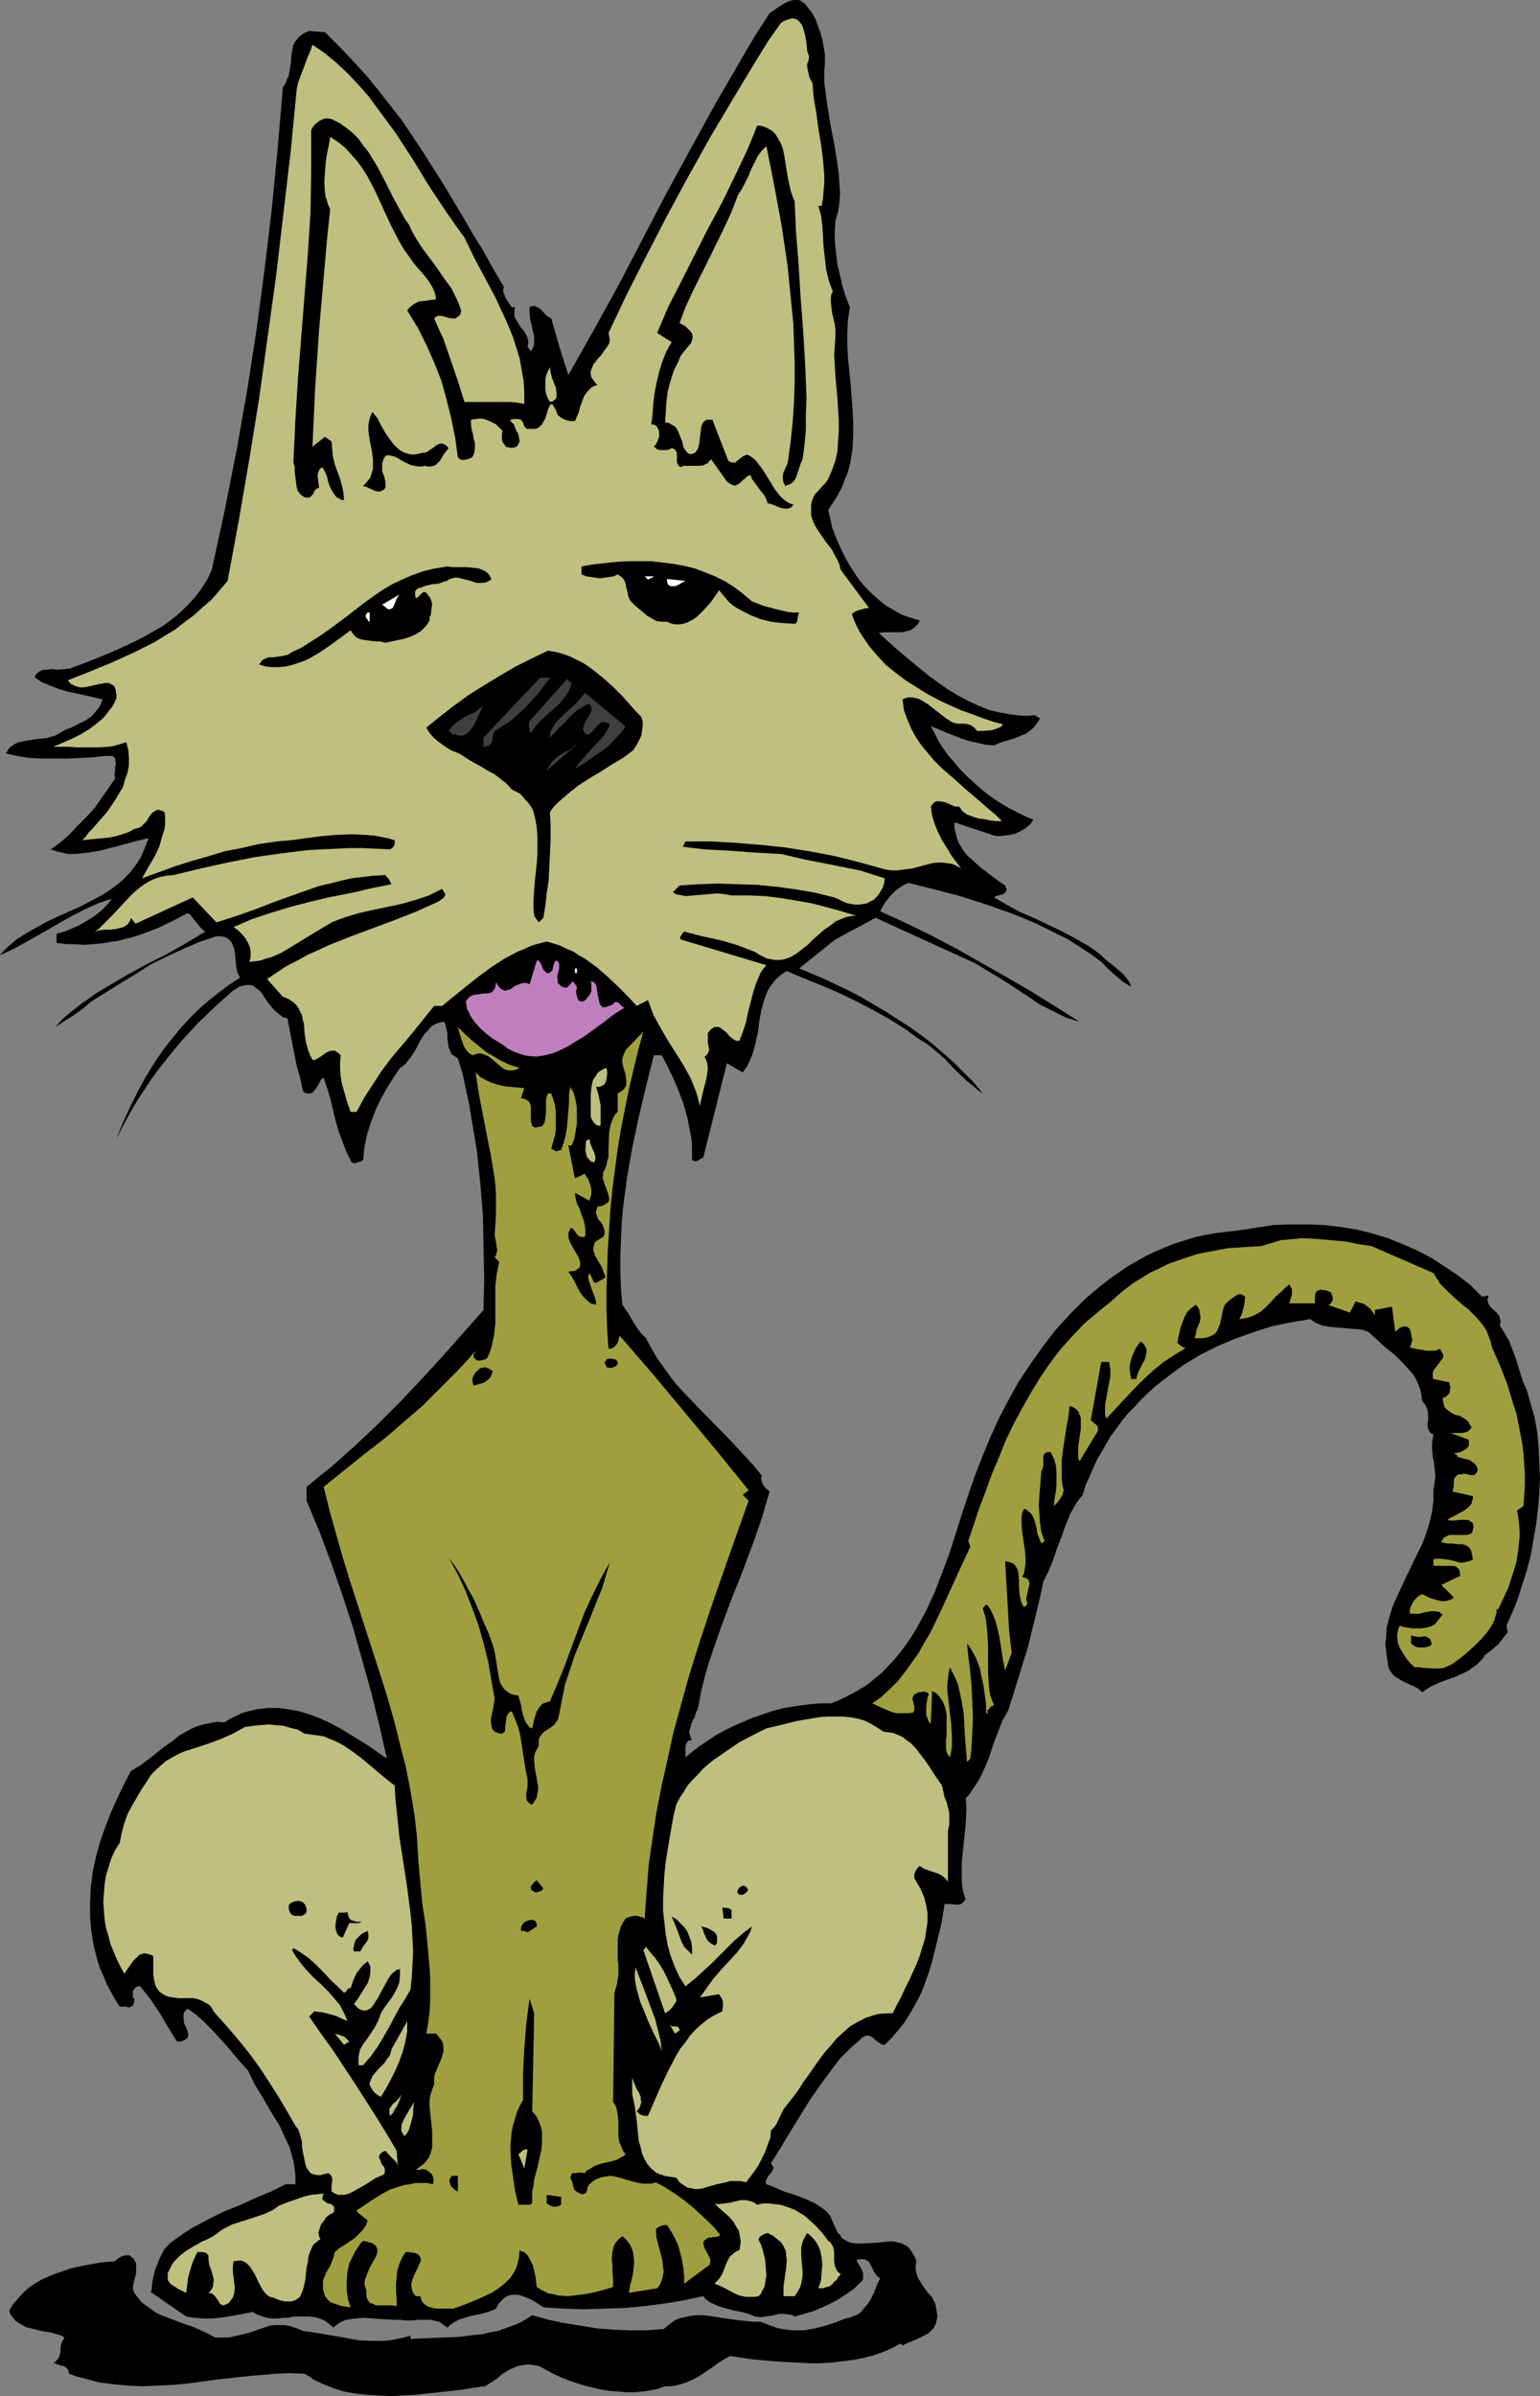
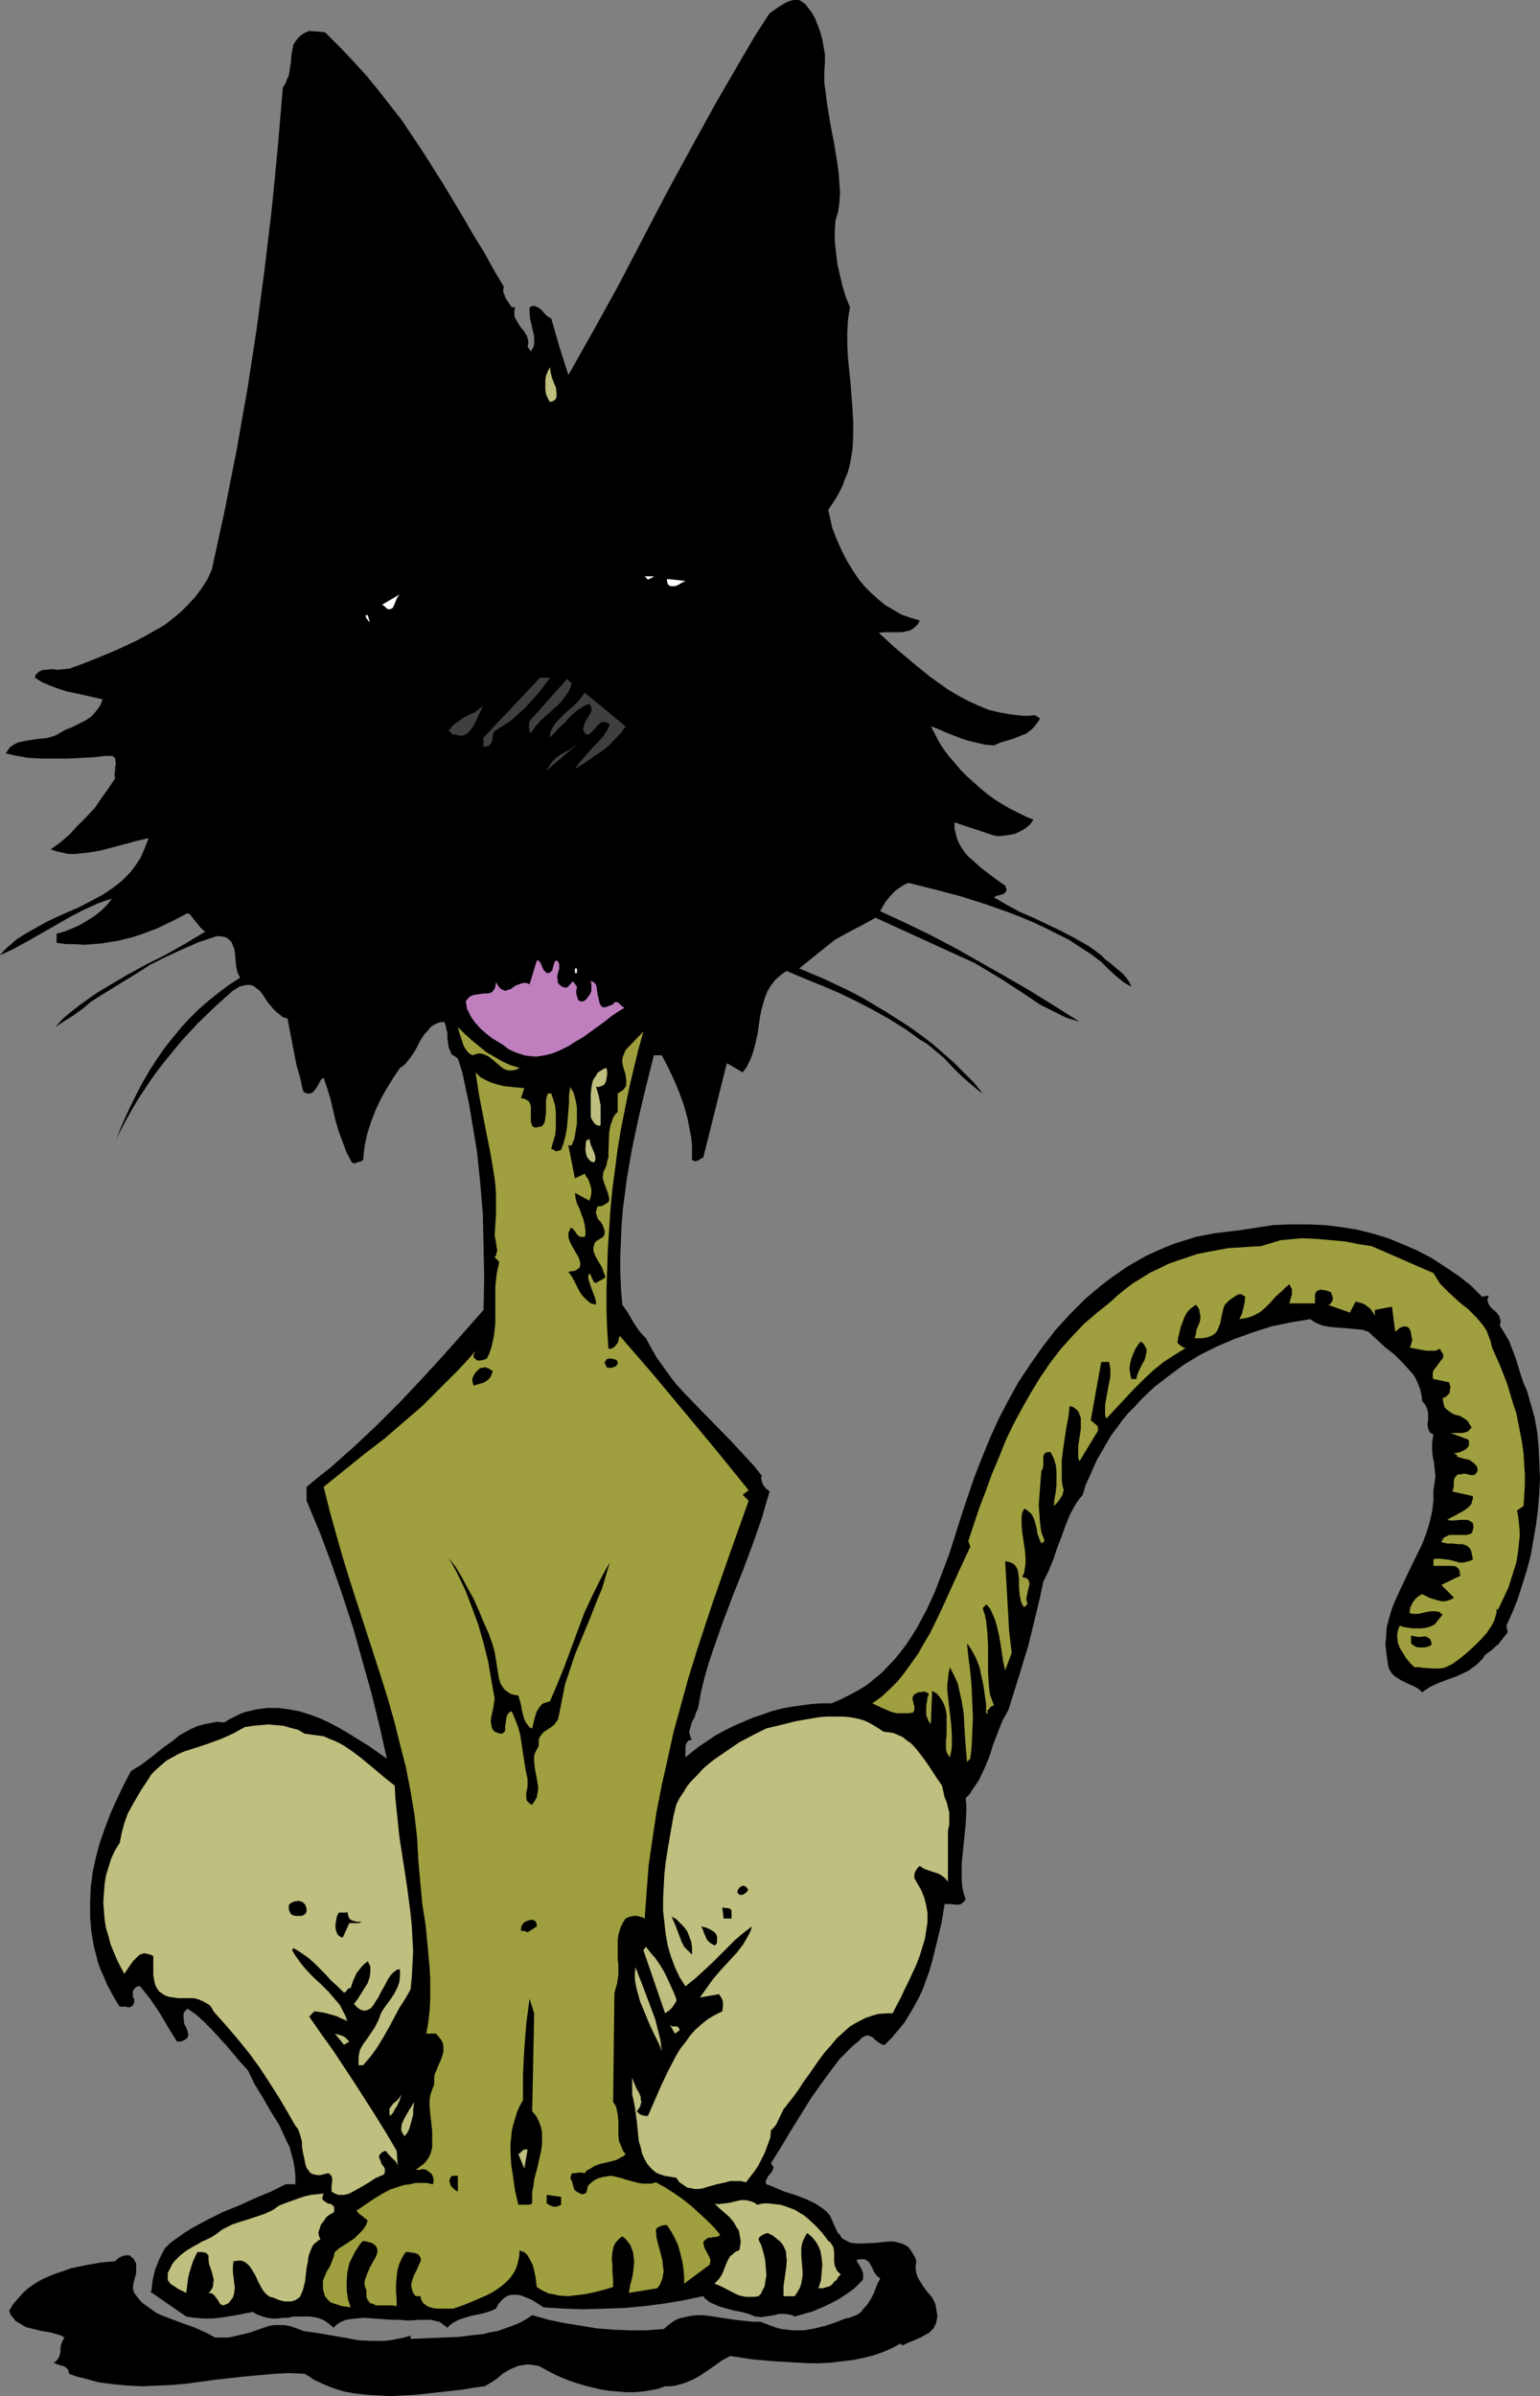
<svg xmlns="http://www.w3.org/2000/svg" xmlns:ns1="http://sodipodi.sourceforge.net/DTD/sodipodi-0.dtd" xmlns:ns2="http://www.inkscape.org/namespaces/inkscape" version="1.0" width="100.09mm" height="155.711mm" id="svg54" ns1:docname="Cat 25.wmf">
  <rect width="100%" height="100%" fill="#808080" stroke="none" />
  <ns1:namedview id="namedview54" pagecolor="#ffffff" bordercolor="#000000" borderopacity="0.25" ns2:showpageshadow="2" ns2:pageopacity="0.0" ns2:pagecheckerboard="0" ns2:deskcolor="#d1d1d1" ns2:document-units="mm" />
  <defs id="defs1">
    <pattern id="WMFhbasepattern" patternUnits="userSpaceOnUse" width="6" height="6" x="0" y="0" />
  </defs>
  <path style="fill:#000000;fill-opacity:1;fill-rule:evenodd;stroke:none" d="m 202.64,15.351 -0.162,2.424 v 2.424 l 0.323,2.424 0.323,2.585 0.808,5.009 0.485,2.585 0.485,2.424 0.808,5.009 0.323,2.424 0.162,2.424 0.162,2.424 -0.162,2.262 -0.323,2.262 -0.646,2.101 -0.162,2.585 v 2.585 l 0.323,2.909 0.323,2.747 0.646,2.747 0.646,2.747 0.808,2.585 0.97,2.424 -0.485,3.07 -0.162,3.07 v 3.07 l 0.162,3.232 0.646,6.302 0.485,6.464 0.162,3.07 v 3.232 l -0.162,3.232 -0.485,3.07 -0.323,1.454 -0.485,1.616 -0.646,1.454 -0.485,1.454 -0.808,1.616 -0.808,1.454 -0.97,1.454 -0.97,1.454 0.485,2.101 0.485,2.262 0.808,2.101 0.97,2.262 0.97,2.101 1.131,2.101 1.293,2.101 1.293,1.939 1.454,1.778 1.616,1.616 1.778,1.616 1.778,1.454 1.939,1.131 1.939,1.131 2.262,0.808 2.262,0.646 -0.323,0.808 -0.485,0.485 -0.485,0.485 -0.485,0.323 -0.485,0.323 -0.646,0.162 -1.454,0.323 h -1.454 -1.454 -1.454 l -1.293,0.162 3.878,3.555 4.201,3.555 4.363,3.555 2.262,1.616 2.262,1.616 2.424,1.454 2.424,1.293 2.424,1.131 2.747,1.131 2.747,0.646 2.747,0.485 2.909,0.323 h 1.454 l 1.454,-0.162 1.293,0.808 -0.485,0.808 -0.485,0.646 -0.485,0.646 -0.646,0.646 -1.293,0.97 -1.616,0.646 -1.616,0.646 -3.232,0.97 -1.454,0.646 -2.101,-0.162 -2.101,-0.485 -2.101,-0.485 -1.939,-0.646 -3.717,-1.454 -1.778,-0.808 -1.778,-0.646 0.97,1.778 0.97,1.939 1.131,1.778 1.293,1.778 1.454,1.616 1.454,1.778 1.616,1.616 1.616,1.454 1.616,1.454 1.778,1.454 1.778,1.293 1.778,1.131 1.939,1.131 1.939,0.97 1.939,0.97 1.939,0.808 -0.808,1.131 -1.131,0.97 -1.131,0.646 -1.293,0.646 -1.454,0.323 -1.293,0.162 -1.293,0.162 -1.293,-0.162 -9.696,-3.232 v 1.454 l 0.323,1.293 0.323,1.293 0.485,1.131 0.646,1.131 0.808,1.131 0.808,0.97 0.97,0.808 1.939,1.778 2.101,1.616 1.939,1.454 1.131,0.808 0.97,0.646 0.162,0.485 0.162,0.323 v 0.323 l -0.162,0.323 -0.162,0.323 -0.485,0.323 -1.131,0.323 -0.646,0.162 -0.485,0.323 3.07,1.778 3.232,1.778 3.393,1.454 3.393,1.616 3.393,1.616 3.393,1.778 3.393,1.939 1.616,1.131 1.454,1.131 1.131,1.131 1.131,0.808 2.101,1.778 0.97,0.808 0.808,0.97 0.808,1.131 0.485,1.131 -1.939,-1.131 -1.939,-1.616 -1.778,-1.616 -1.778,-1.778 -2.586,-1.939 -2.747,-1.778 -2.747,-1.778 -2.909,-1.454 -2.909,-1.454 -2.747,-1.293 -3.07,-1.293 -2.909,-1.131 -5.979,-2.101 -6.141,-1.939 -6.141,-1.616 -6.464,-1.616 -1.131,0.485 -0.97,0.646 -1.131,0.808 -0.808,0.808 -0.808,0.97 -0.808,0.97 -0.646,1.131 -0.646,1.131 6.302,2.909 6.302,3.07 6.141,3.232 5.979,3.393 5.979,3.393 6.141,3.555 5.979,3.717 6.141,3.878 -1.616,-0.485 -1.616,-0.485 -3.232,-1.616 -3.232,-1.616 -3.07,-2.101 -3.232,-2.101 -3.232,-2.101 -3.232,-1.939 -3.232,-1.939 -24.401,-11.15 -3.232,1.778 -3.393,1.778 -3.232,1.778 -1.454,1.131 -1.616,1.293 -5.817,4.686 3.07,1.293 3.07,1.293 3.07,1.454 3.07,1.454 3.07,1.616 5.979,3.555 5.817,3.717 2.909,2.101 2.747,2.101 2.586,2.262 2.586,2.262 2.424,2.424 2.424,2.424 2.262,2.747 -0.97,-0.646 -0.97,-0.808 -1.939,-1.616 -1.939,-1.778 -1.778,-1.778 -1.778,-1.939 -2.101,-1.778 -1.939,-1.616 -0.97,-0.646 -1.131,-0.646 -3.555,-2.585 -3.878,-2.424 -4.04,-2.262 -4.04,-2.101 -4.363,-2.101 -4.201,-1.778 -4.363,-1.778 -4.201,-1.778 -0.808,0.485 -0.646,0.485 -1.293,1.131 -1.131,1.454 -0.808,1.293 -0.646,1.616 -0.485,1.616 -0.485,1.778 -0.323,1.778 -0.485,3.555 -0.808,3.555 -0.485,1.616 -0.646,1.616 -0.808,1.616 -0.97,1.293 -3.878,-2.262 -5.817,23.269 h -0.323 l -0.646,0.485 -0.323,0.162 -0.485,0.162 h -0.323 l -0.323,-0.162 -0.323,-0.162 v -1.778 -1.778 l -0.162,-1.778 -0.323,-1.616 -0.646,-3.393 -0.97,-3.393 -1.131,-3.07 -1.293,-3.07 -1.454,-3.07 -1.454,-2.747 h -1.939 l -1.939,7.756 -1.778,7.433 -1.616,7.595 -1.293,7.433 -0.485,3.717 -0.485,3.717 -0.323,3.878 -0.162,3.878 -0.162,3.878 v 3.878 l 0.162,4.04 0.323,4.04 1.454,2.101 1.293,2.262 1.293,1.939 0.808,0.97 0.97,0.97 1.293,2.424 1.293,2.262 1.616,2.262 1.616,2.262 1.616,2.101 1.778,1.939 3.878,4.04 7.757,7.918 3.878,4.201 1.939,2.101 1.778,2.262 -0.162,0.646 0.162,0.646 0.162,0.485 0.162,0.485 0.646,0.808 0.97,0.808 -0.97,3.232 -0.97,3.393 -2.262,6.464 -2.424,6.464 -1.293,3.232 -1.293,3.232 -2.424,6.464 -2.262,6.464 -1.131,3.393 -0.97,3.393 -0.808,3.232 -0.646,3.555 -0.162,0.808 -0.485,0.97 -0.323,1.131 -0.646,1.131 -0.323,1.131 -0.323,1.131 v 0.485 l 0.162,0.646 0.162,0.485 0.323,0.485 -0.485,0.162 -0.485,0.162 -0.162,0.323 -0.323,0.323 -0.162,0.808 v 0.97 1.616 l 1.778,-1.454 1.939,-1.454 1.939,-1.293 1.939,-1.293 2.101,-1.131 2.262,-1.131 2.262,-0.97 2.262,-0.97 2.424,-0.808 2.262,-0.808 2.424,-0.646 2.586,-0.485 2.424,-0.323 2.424,-0.323 2.424,-0.162 h 2.424 l 2.262,-0.97 2.262,-1.131 2.101,-1.131 2.101,-1.293 1.778,-1.454 1.778,-1.454 3.232,-3.393 1.454,-1.778 1.454,-1.939 1.293,-1.939 1.293,-2.101 1.131,-2.101 1.131,-2.101 2.101,-4.525 1.778,-4.686 1.778,-4.686 3.07,-9.695 1.616,-4.848 1.616,-4.686 1.778,-4.525 1.778,-4.363 2.101,-4.686 2.424,-4.686 2.586,-4.686 2.909,-4.363 3.07,-4.363 3.232,-4.201 3.555,-3.878 1.939,-1.939 1.778,-1.778 2.101,-1.778 1.939,-1.616 2.101,-1.616 2.101,-1.454 2.101,-1.454 2.262,-1.293 2.262,-1.293 2.424,-1.131 2.262,-0.97 2.424,-0.97 2.586,-0.808 2.586,-0.808 2.424,-0.485 2.747,-0.485 2.747,-0.323 2.747,-0.323 4.201,-0.646 4.201,-0.646 4.201,-0.162 h 4.201 l 4.04,0.162 4.04,0.485 4.04,0.646 3.878,0.97 3.717,1.131 3.555,1.454 3.717,1.616 3.393,1.778 3.232,2.101 3.393,2.262 3.07,2.424 2.747,2.747 1.616,-0.323 -0.162,0.646 -0.162,0.485 0.162,0.485 0.162,0.485 0.485,0.808 1.454,1.293 0.646,0.808 0.162,0.646 0.162,0.485 v 0.485 l -0.162,0.808 1.131,1.778 1.131,1.939 0.808,2.101 0.808,2.101 1.293,4.201 0.646,1.939 0.808,1.778 0.97,3.393 0.97,3.393 0.646,3.717 0.323,3.555 0.162,3.717 0.162,3.878 -0.162,3.717 -0.323,3.878 -0.485,3.878 -0.646,3.717 -0.646,3.717 -0.97,3.717 -1.131,3.555 -1.131,3.555 -1.293,3.232 -1.454,3.232 0.323,1.616 -0.646,0.808 -0.646,0.808 -0.97,1.293 -0.646,0.485 -0.646,0.646 -0.808,0.646 -1.131,0.808 -0.646,0.97 -0.808,0.808 -0.808,0.808 -0.97,0.646 -0.808,0.646 -0.97,0.485 -2.101,0.97 -2.262,0.808 -2.101,0.808 -2.101,0.97 -0.97,0.646 -0.97,0.646 -1.131,-0.97 -1.293,-0.646 -1.454,-0.646 -1.293,-0.646 -1.293,-0.808 -0.646,-0.485 -0.485,-0.646 -0.323,-0.485 -0.323,-0.646 -0.162,-0.808 -0.162,-0.97 -0.162,-1.293 -0.162,-1.454 -0.162,-1.293 0.162,-1.293 0.162,-2.747 0.646,-2.585 0.808,-2.585 1.131,-2.585 2.424,-5.171 2.424,-5.009 1.293,-2.585 0.97,-2.585 0.808,-2.585 0.646,-2.747 0.323,-2.747 v -1.293 -1.293 l 0.162,-0.97 0.162,-0.97 0.162,-1.616 -0.162,-1.616 -0.162,-1.616 -0.323,-1.454 -0.162,-1.778 v -1.616 l 0.162,-0.97 0.162,-1.131 -0.485,-0.162 -0.323,-0.323 -0.323,-0.485 -0.162,-0.485 -0.162,-0.97 0.162,-1.131 v -1.293 l -0.162,-1.131 -0.162,-0.485 -0.323,-0.646 -0.323,-0.485 -0.485,-0.485 -0.162,-1.454 -0.323,-1.454 -0.485,-1.293 -0.485,-1.131 -0.646,-1.131 -0.97,-1.131 -1.778,-1.939 -1.939,-1.939 -2.262,-1.778 -2.101,-1.939 -2.101,-1.939 -0.646,-0.162 -0.808,-0.323 -1.939,-0.162 -1.778,-0.162 -2.101,-0.162 -1.939,-0.162 -1.939,-0.323 -0.808,-0.323 -0.808,-0.323 -0.808,-0.485 -0.646,-0.485 -4.848,0.808 -4.686,0.97 -4.525,1.454 -4.525,1.616 -4.201,1.778 -4.201,2.101 -4.04,2.424 -3.717,2.747 -3.555,2.747 -3.232,3.07 -1.616,1.778 -1.616,1.616 -1.454,1.778 -1.293,1.778 -1.454,1.939 -1.131,1.939 -1.131,1.939 -1.131,1.939 -0.97,2.101 -0.97,2.262 -0.97,2.101 -0.646,2.262 -0.808,0.97 -0.808,1.131 -1.454,2.585 -1.131,2.747 -0.97,2.747 -1.131,2.909 -0.97,2.909 -1.131,2.747 -1.293,2.585 -0.808,3.878 -0.97,4.04 -1.939,7.918 -2.424,7.918 -2.424,7.756 -1.454,2.585 -1.131,2.909 -1.131,2.909 -0.97,3.07 -1.131,2.747 -1.293,2.747 -0.808,1.293 -0.808,1.131 -0.808,1.293 -0.97,0.97 0.162,1.616 v 1.616 l -0.162,3.232 -0.323,3.07 -0.323,3.232 -0.323,3.07 v 3.07 1.454 l 0.162,1.616 0.323,1.454 0.485,1.454 -0.323,0.323 -0.162,0.323 -0.646,0.485 -0.646,0.162 h -0.646 l -1.454,-0.162 h -0.646 -0.646 l -0.808,4.848 -1.131,4.686 -1.131,4.525 -0.646,2.262 -0.808,2.262 -0.808,2.262 -0.97,2.101 -1.131,2.101 -1.131,1.939 -1.293,2.101 -1.454,1.778 -1.616,1.939 -1.778,1.778 h -0.485 l -0.323,-0.162 -0.808,-0.485 -0.646,-0.485 -0.646,-0.646 -0.646,-0.323 -0.323,-0.162 h -0.485 -0.323 l -0.485,0.323 -0.485,0.162 -0.485,0.646 -1.778,1.454 -1.616,1.616 -1.616,1.616 -1.454,1.939 -2.747,3.717 -2.747,3.878 -5.009,8.08 -2.424,4.04 -2.424,3.878 0.323,0.485 0.162,0.323 0.162,0.162 -0.162,0.485 -0.162,0.485 -0.485,0.646 -0.485,0.485 -0.323,0.646 -0.323,0.646 v 0.323 l 0.162,0.485 0.97,0.323 1.131,0.485 2.262,0.97 2.586,0.808 2.586,0.97 2.424,1.131 1.939,1.293 0.97,0.808 0.808,0.97 0.485,1.131 0.485,1.131 0.485,0.97 0.323,0.808 0.646,0.646 0.323,0.646 0.646,0.485 0.646,0.323 0.646,0.323 0.485,0.162 1.454,0.162 h 1.454 l 3.07,-0.162 3.07,-0.323 h 1.454 l 1.293,0.323 0.646,0.162 0.646,0.323 0.646,0.323 0.485,0.485 0.485,0.646 0.485,0.808 0.485,0.808 0.323,0.97 -0.162,0.97 v 0.97 l 0.162,0.97 0.162,0.646 0.323,0.646 0.485,0.808 0.808,1.293 0.97,1.293 1.131,1.293 0.808,1.616 0.162,0.97 0.162,0.97 0.162,0.97 -0.162,0.97 -0.162,0.808 -0.323,0.646 -0.323,0.646 -0.646,0.646 -0.485,0.485 -0.646,0.323 -1.454,0.808 -1.454,0.646 -1.616,0.646 -1.293,0.646 -0.485,-0.485 -2.101,1.131 -2.262,0.97 -2.262,0.808 -2.586,0.646 -2.424,0.485 -2.747,0.323 -2.586,0.323 -2.909,0.162 h -2.747 l -2.747,-0.162 -5.656,-0.323 -5.494,-0.485 -5.333,-0.808 -2.101,1.131 -1.778,1.293 -3.555,2.424 -1.778,0.97 -1.939,0.808 -1.131,0.323 -1.131,0.323 -1.293,0.162 h -1.293 l -1.778,0.646 -1.778,0.323 -1.939,0.323 -1.939,0.162 h -2.101 l -1.939,-0.162 -2.101,-0.162 -2.101,-0.323 -2.101,-0.485 -1.939,-0.485 -2.101,-0.646 -1.939,-0.646 -1.939,-0.808 -1.778,-0.808 -1.778,-0.97 -1.778,-0.97 -1.131,-0.162 -0.97,-0.162 h -0.97 l -0.97,0.162 -0.97,0.162 -0.808,0.323 -1.454,0.646 -1.616,0.97 -1.293,1.131 -1.454,0.97 -1.616,0.97 -2.586,0.323 -2.747,0.485 -5.817,0.646 -5.979,0.646 -3.07,0.162 -2.909,0.162 -2.909,-0.162 -2.909,-0.162 -2.909,-0.323 -2.747,-0.485 -2.586,-0.808 -2.424,-0.97 -2.424,-1.131 -1.131,-0.808 -1.131,-0.646 -3.717,-0.162 -3.555,0.162 -3.717,0.323 -3.555,0.323 -7.272,0.808 -7.11,0.97 -3.717,0.323 -3.555,0.162 -3.555,0.162 -3.555,-0.162 -3.555,-0.323 -3.717,-0.485 -3.555,-0.97 -1.939,-0.485 -1.778,-0.646 -0.162,-0.808 -0.323,-0.485 -0.646,-0.485 -0.485,-0.162 -1.131,-0.323 -1.131,-0.485 0.485,-0.162 0.323,-0.323 0.485,-0.646 0.323,-0.808 0.162,-0.808 v -0.97 l 0.162,-0.808 0.323,-0.808 0.485,-0.808 -0.808,-0.485 -0.97,-0.323 -1.778,-0.485 -2.101,-0.323 -1.939,-0.485 -1.939,-0.485 -0.808,-0.485 -0.808,-0.485 -0.808,-0.485 -0.646,-0.808 -0.646,-0.808 -0.323,-0.97 0.97,-1.616 1.293,-1.454 1.131,-1.293 1.454,-1.293 1.454,-0.97 1.616,-0.97 1.778,-0.808 1.616,-0.646 1.939,-0.646 1.778,-0.646 3.717,-0.808 3.717,-0.646 3.555,-0.323 0.646,-0.646 0.808,-0.485 0.97,-0.323 h 1.131 l 0.485,0.485 0.485,0.323 0.323,0.646 0.323,0.485 v 0.485 0.646 1.293 l -0.646,2.424 -0.162,1.293 0.162,0.646 0.162,0.485 0.97,1.293 0.97,1.131 1.131,0.808 1.131,0.808 1.131,0.808 1.293,0.646 2.586,0.97 2.586,0.97 2.747,0.97 2.586,1.131 1.293,0.646 1.454,0.808 h 1.616 1.616 l 1.454,-0.323 1.454,-0.323 2.586,-0.646 2.262,-0.808 2.424,-0.808 1.131,-0.162 h 1.293 1.293 l 1.454,0.323 1.454,0.485 1.616,0.646 3.393,0.485 6.625,1.131 3.393,0.646 3.232,0.162 h 1.616 1.616 l 1.616,-0.162 1.616,-0.323 1.616,-0.323 1.616,-0.485 v 0.808 l 3.878,-0.162 3.878,-0.162 4.04,-0.162 3.878,-0.485 1.939,-0.162 1.939,-0.485 1.939,-0.323 1.778,-0.646 1.778,-0.646 1.616,-0.646 1.778,-0.97 1.454,-0.97 4.04,1.131 3.878,0.808 4.04,0.646 3.878,0.646 4.04,0.323 4.04,0.162 h 4.201 l 4.201,-0.323 1.131,-0.97 1.293,-0.97 1.293,-0.646 1.454,-0.323 1.454,-0.323 1.454,-0.162 h 1.454 l 1.616,0.162 3.07,0.485 3.232,0.485 3.07,0.323 1.616,0.162 h 1.616 l 1.293,0.485 1.293,0.485 1.293,0.485 1.293,0.323 1.454,0.162 1.293,0.162 h 2.747 l 2.747,-0.485 2.586,-0.646 2.424,-0.808 2.424,-0.97 0.97,-0.162 0.808,-0.323 0.808,-0.323 0.646,-0.323 0.646,-0.485 0.485,-0.646 1.131,-1.293 0.808,-1.293 0.808,-1.616 0.646,-1.778 0.808,-1.616 -0.485,-0.323 -0.485,-0.485 -0.646,-0.97 -0.323,-0.808 -0.485,-0.808 -0.323,-0.646 -0.323,-0.162 -0.323,-0.323 -0.485,-0.162 h -0.485 -0.646 l -0.808,0.162 0.162,0.485 0.323,0.485 0.485,0.808 0.323,0.646 0.323,0.808 v 0.646 0.808 l -0.162,0.323 -0.323,0.323 -1.616,1.616 -1.778,1.293 -1.939,1.293 -2.101,1.131 -2.101,0.97 -2.262,0.97 -2.262,0.646 -2.262,0.646 -0.646,-0.323 -0.646,-0.162 -1.293,-0.162 h -1.293 l -1.131,0.323 -1.131,0.162 -1.131,0.162 -1.131,0.162 -1.293,-0.162 -1.616,-0.646 -1.778,-0.485 -1.778,-0.323 -1.778,-0.485 -1.778,-0.485 -1.454,-0.646 -0.808,-0.323 -0.646,-0.485 -0.646,-0.485 -0.485,-0.646 -4.525,0.97 -4.686,0.808 -5.009,0.646 -5.009,0.485 -5.009,0.162 -5.171,0.162 -4.848,-0.162 -5.009,-0.323 -1.454,-0.97 -1.616,-0.97 -1.616,-0.646 -0.808,-0.323 -0.808,-0.162 h -0.646 -0.808 l -0.808,0.162 -0.646,0.323 -0.646,0.485 -0.646,0.646 -0.646,0.808 -0.485,0.97 -1.454,0.646 -1.616,0.485 -1.454,0.323 -1.616,0.323 -1.616,0.485 -1.454,0.485 -1.454,0.808 -0.646,0.485 -0.646,0.646 -0.646,-0.485 -0.646,-0.485 -0.646,-0.485 -0.808,-0.162 -1.293,-0.323 h -1.616 -1.454 l -1.616,0.162 h -1.454 l -1.454,-0.162 h -0.97 -0.97 l -2.262,-0.162 -2.262,-0.162 -2.262,-0.162 -2.262,0.162 -1.131,0.162 -1.131,0.162 -0.808,0.323 -0.97,0.485 -0.646,0.485 -0.646,0.646 -1.131,-0.97 -1.131,-0.808 -1.131,-0.485 -1.293,-0.323 -1.293,-0.162 h -1.131 -2.747 l -1.293,0.323 h -1.293 l -1.293,0.162 h -1.293 l -1.293,-0.162 -1.131,-0.323 -1.293,-0.485 -1.131,-0.646 -4.04,0.808 -4.04,0.646 -1.939,0.162 h -2.101 l -2.101,-0.162 -2.101,-0.323 -8.888,-6.14 h 0.323 v 0 l 0.162,-1.454 0.162,-1.293 0.323,-1.454 0.323,-1.293 0.485,-1.131 0.485,-1.293 1.293,-2.585 1.454,-1.454 1.778,-1.293 1.616,-1.131 1.778,-1.131 3.878,-2.101 3.878,-1.939 4.04,-1.616 3.878,-1.778 3.878,-1.616 3.555,-1.778 h 2.424 v -1.939 l -0.162,-1.778 -0.323,-1.939 -0.485,-1.778 -0.485,-1.778 -0.808,-1.616 -1.616,-3.555 -2.101,-3.393 -1.939,-3.393 -2.101,-3.393 -1.616,-3.393 -1.939,-2.101 -3.393,-4.04 -1.778,-1.939 -1.778,-1.939 -1.939,-1.939 -1.939,-1.778 -2.101,-1.454 -0.485,0.485 -0.485,0.646 v 0.646 0.646 l 0.162,1.293 0.646,1.293 0.323,1.131 v 0.485 l -0.162,0.485 -0.323,0.323 -0.485,0.323 -0.808,0.323 H 43.954 43.469 l -2.101,-3.393 -2.101,-3.555 -2.262,-3.393 -2.586,-3.232 h -0.646 l -0.485,0.323 -0.323,0.323 -0.323,0.485 v 0.485 0.646 0.485 l 0.323,0.323 v 0.485 0.485 l -0.162,0.323 -0.162,0.323 -0.485,0.323 -0.323,0.162 h -0.485 l -0.323,-0.162 h -1.616 l -1.131,-1.778 -0.97,-1.778 -0.97,-1.778 -0.808,-1.939 -0.808,-1.778 -0.646,-1.778 -0.485,-1.939 -0.485,-1.778 -0.646,-3.717 -0.323,-3.717 v -3.717 l 0.162,-3.717 0.485,-3.717 0.808,-3.717 0.97,-3.555 1.293,-3.717 1.293,-3.393 1.616,-3.555 1.616,-3.393 1.778,-3.393 1.293,-0.808 1.293,-0.808 2.586,-1.939 2.586,-2.101 2.747,-1.939 1.293,-1.131 1.454,-0.808 1.454,-0.808 1.454,-0.646 1.616,-0.485 1.616,-0.323 1.778,-0.323 1.778,0.162 1.293,-0.808 1.293,-0.646 1.293,-0.646 1.293,-0.485 1.454,-0.323 1.293,-0.323 2.586,-0.323 h 2.747 l 2.586,0.323 2.586,0.485 2.586,0.808 2.586,0.97 2.424,1.131 2.424,1.293 2.424,1.454 4.686,2.909 4.363,3.07 -1.778,-7.918 -1.939,-7.918 -2.262,-8.08 -2.262,-8.08 -2.586,-7.918 -2.747,-7.918 -2.909,-7.756 -3.232,-7.756 v -3.393 l 2.909,-2.424 3.07,-2.424 5.817,-5.171 5.656,-5.333 5.494,-5.494 5.333,-5.656 5.333,-5.817 5.009,-5.656 4.848,-5.494 0.162,-7.756 -0.162,-7.918 -0.162,-7.756 -0.646,-7.756 -0.808,-7.756 -0.646,-3.878 -0.646,-3.878 -0.646,-3.878 -0.808,-3.717 -0.808,-3.878 -1.131,-3.555 -0.646,-0.485 -0.485,-0.323 -0.485,-0.323 -0.162,-0.485 -0.485,-1.131 -0.162,-1.131 -0.162,-1.131 v -0.646 -0.646 l -0.323,-1.293 -0.162,-0.808 -0.323,-0.646 -1.131,0.162 -0.808,0.323 -0.97,0.485 -0.646,0.646 -0.646,0.808 -0.646,0.646 -1.131,1.778 -0.97,1.939 -1.131,1.778 -0.646,0.808 -0.646,0.808 -0.646,0.646 -0.808,0.485 -1.616,2.424 -1.616,2.585 -1.454,2.585 -1.293,2.747 -1.131,2.909 -0.97,3.07 -0.646,3.07 -0.162,1.454 -0.162,1.778 -0.485,0.323 -0.646,0.162 -0.808,0.323 H 86.938 l -0.485,-0.162 -1.293,-2.424 -0.97,-2.585 -0.97,-2.585 -0.808,-2.747 -1.293,-5.494 -0.808,-2.585 -0.808,-2.424 -0.646,0.485 -0.97,1.778 -0.485,0.646 -0.485,0.646 -0.323,0.162 -0.323,0.162 h -0.323 -0.485 l -0.485,-0.162 -0.485,-0.323 -0.323,-1.293 -0.323,-1.616 -0.485,-1.778 -0.485,-1.616 -2.262,-11.635 -1.131,-0.323 -0.808,-0.646 -0.808,-0.646 -0.808,-0.808 -1.454,-1.778 -1.131,-1.778 -0.646,-0.808 -0.646,-0.485 -0.808,-0.646 -0.808,-0.323 h -0.808 l -0.97,0.162 -0.646,0.162 -0.485,0.162 -0.646,0.485 -0.646,0.323 -4.363,3.878 -4.363,4.201 -4.04,4.363 -3.717,4.525 -1.778,2.262 -1.778,2.424 -1.616,2.424 -1.616,2.424 -1.454,2.424 -1.454,2.585 -1.293,2.424 -1.293,2.585 1.131,-2.909 1.293,-2.909 1.293,-2.747 1.454,-2.909 1.454,-2.747 1.616,-2.747 1.778,-2.747 1.778,-2.585 1.939,-2.424 2.101,-2.585 2.101,-2.262 2.262,-2.262 2.424,-2.101 2.424,-1.939 2.586,-1.939 2.747,-1.778 -0.323,-0.646 -0.323,-0.646 -0.323,-1.454 -0.162,-1.778 -0.162,-1.778 -0.162,-0.808 -0.323,-0.808 -0.323,-0.808 -0.485,-0.485 -0.485,-0.485 -0.808,-0.323 -0.97,-0.162 h -0.97 l -4.363,1.454 -4.04,1.778 -3.878,1.778 -3.878,1.939 -3.555,2.262 -3.717,2.262 -7.272,4.525 -2.101,1.778 -2.262,1.616 -2.262,1.454 -2.262,1.454 1.939,-2.101 2.101,-1.778 2.101,-1.616 2.262,-1.616 2.101,-1.454 2.424,-1.454 4.686,-2.747 4.686,-2.585 4.848,-2.424 4.848,-2.747 4.848,-2.909 -0.646,-0.485 -0.485,-0.485 -2.101,-2.585 -0.485,-0.646 -0.646,-0.323 -3.717,1.939 -3.717,1.778 -3.878,1.454 -1.939,0.646 -1.939,0.485 -1.939,0.485 -2.101,0.323 -1.939,0.323 -2.101,0.162 -2.101,0.162 -2.262,-0.162 h -2.101 l -2.424,-0.323 v -2.262 l 1.939,-0.485 1.939,-0.808 1.778,-0.808 1.939,-1.131 1.778,-1.131 1.616,-1.293 1.454,-1.454 1.131,-1.454 -1.616,0.485 -1.778,0.646 -3.555,1.616 -3.393,1.778 -3.393,1.939 -3.393,1.939 -3.393,1.939 -3.555,1.939 L 0,234.63 l 0.808,-0.97 0.97,-0.97 2.262,-1.939 2.262,-1.454 2.586,-1.454 2.586,-1.454 2.747,-1.293 5.494,-2.424 2.747,-1.454 2.747,-1.454 2.424,-1.616 2.262,-1.778 1.131,-1.131 0.97,-0.97 0.97,-1.293 0.808,-1.131 0.808,-1.293 0.646,-1.454 0.646,-1.616 0.646,-1.616 -2.909,0.646 -2.909,0.808 -6.141,1.616 -3.07,0.485 -1.616,0.162 -1.454,0.162 h -1.616 l -1.454,-0.323 -1.454,-0.323 -1.454,-0.485 2.262,-1.616 2.262,-1.939 2.101,-2.262 2.101,-2.101 2.101,-2.262 1.778,-2.585 1.616,-2.262 1.616,-2.424 -0.162,-0.97 0.162,-0.97 v -0.97 l 0.162,-0.485 v -0.485 l -0.162,-0.808 v -0.323 l -0.323,-0.162 -0.323,-0.323 h -0.485 -0.485 -0.808 l -2.909,0.323 -3.07,0.162 -3.232,0.162 h -3.232 -3.07 l -3.232,-0.162 -2.909,-0.485 -1.454,-0.323 -1.293,-0.323 0.485,-0.808 0.485,-0.646 0.646,-0.485 0.808,-0.485 0.808,-0.323 0.808,-0.162 1.778,-0.323 2.101,-0.323 1.939,-0.162 1.778,-0.485 0.808,-0.323 0.808,-0.485 1.454,-0.808 1.616,-0.646 1.616,-0.808 1.616,-0.808 1.454,-0.97 1.131,-1.293 0.485,-0.646 0.485,-0.646 0.323,-0.808 0.323,-0.808 -2.101,-0.485 -2.101,-0.485 -2.262,-0.485 -2.262,-0.485 -2.101,-0.646 -2.101,-0.808 -1.939,-0.808 -1.778,-1.131 0.162,-0.646 0.485,-0.485 0.323,-0.323 0.646,-0.323 0.485,-0.162 h 0.646 l 1.454,-0.162 1.454,0.162 1.616,-0.162 1.454,-0.162 0.646,-0.323 0.646,-0.162 5.009,-1.939 5.009,-2.101 4.848,-2.262 2.424,-1.293 2.262,-1.293 2.262,-1.293 2.101,-1.616 1.939,-1.616 1.778,-1.778 1.778,-1.939 1.454,-1.939 1.454,-2.262 1.131,-2.424 1.616,-7.433 1.616,-7.433 1.454,-7.433 1.454,-7.272 1.293,-7.433 1.293,-7.272 2.262,-14.705 1.939,-14.543 1.778,-14.866 1.454,-14.866 0.646,-7.595 0.646,-7.595 0.646,-0.97 0.323,-0.97 0.485,-0.97 0.162,-0.97 0.162,-1.131 0.162,-0.97 0.162,-1.939 0.323,-1.778 0.162,-0.808 0.485,-0.808 0.646,-0.808 0.646,-0.646 0.97,-0.646 1.131,-0.485 3.878,0.323 3.555,3.555 3.393,3.555 3.232,3.555 2.909,3.555 2.909,3.717 2.909,3.717 2.586,3.878 2.586,3.878 5.009,7.918 4.848,8.08 2.424,4.201 2.586,4.201 2.424,4.363 2.586,4.363 -0.162,0.646 v 0.646 l 0.323,0.646 0.162,0.646 0.808,1.293 0.808,1.131 h 0.808 l -0.162,0.808 v 0.808 0.646 l 0.323,0.646 0.646,1.131 0.646,0.97 0.808,0.97 0.646,1.131 0.162,0.485 0.162,0.646 v 0.646 l -0.162,0.808 0.808,1.131 0.323,-0.485 0.323,-0.646 0.162,-0.646 V 83.866 82.573 l -0.323,-1.293 -0.323,-1.454 -0.323,-1.454 -0.162,-1.454 v -1.454 l 0.323,-0.162 0.485,-0.162 h 0.485 l 0.323,0.162 0.646,0.323 0.646,0.485 1.131,1.293 0.646,0.485 0.646,0.323 0.97,3.393 0.97,3.393 2.262,7.11 6.302,-11.15 6.141,-11.15 5.817,-11.15 5.817,-11.15 5.979,-10.988 6.141,-11.15 6.464,-11.15 3.232,-5.494 3.555,-5.494 0.97,-0.646 1.131,-0.808 1.293,-0.808 1.293,-0.646 L 194.884,0 h 0.646 0.646 l 0.485,0.162 0.646,0.485 0.485,0.323 0.485,0.646 1.131,1.454 0.808,1.454 0.646,1.616 0.646,1.778 0.485,1.778 0.323,1.778 0.323,1.939 z" id="path1" />
-   <path style="fill:#bfbf7f;fill-opacity:1;fill-rule:evenodd;stroke:none" d="m 198.762,14.058 -0.162,0.808 -0.323,0.808 v 0.808 l 0.162,0.808 0.162,0.646 0.162,0.808 0.323,0.808 0.485,0.808 0.323,3.717 0.646,3.717 0.485,3.717 0.646,3.878 0.485,3.717 0.323,3.878 v 1.939 l -0.162,1.939 -0.162,1.939 -0.323,1.778 h -0.808 l 0.323,1.131 0.323,1.131 0.323,2.424 0.162,2.585 0.162,2.909 0.323,2.747 0.323,2.747 0.646,2.747 0.485,1.293 0.485,1.293 -0.323,0.646 -0.162,0.646 v 1.293 l 0.162,1.454 0.162,1.293 0.646,2.747 0.162,1.293 v 1.454 l -0.162,2.424 -0.162,2.424 0.162,2.585 0.162,2.747 0.485,5.333 0.323,5.171 v 2.747 l -0.162,2.585 -0.162,2.424 -0.485,2.262 -0.808,2.262 -0.485,1.131 -0.485,1.131 -0.646,0.97 -0.808,0.808 -0.808,0.97 -0.97,0.97 -0.646,1.293 -0.323,1.293 v 1.293 1.293 l 0.323,1.131 0.485,1.131 0.646,1.131 0.646,0.97 1.454,2.101 1.616,2.101 0.646,1.293 0.646,1.131 0.485,1.131 0.323,1.293 6.949,9.372 -1.131,0.162 -1.131,0.323 -0.97,0.323 -0.485,0.323 -0.485,0.323 0.485,1.454 0.646,1.454 0.646,1.293 0.808,1.293 1.778,2.585 1.939,2.262 2.101,2.262 2.424,1.939 2.586,1.939 2.586,1.616 2.586,1.616 2.747,1.454 2.747,1.293 2.909,1.293 2.747,0.97 2.586,0.97 2.424,0.808 2.424,0.646 -0.646,0.646 -0.808,0.323 -0.808,0.323 -0.808,0.162 -1.778,0.162 h -1.616 l -0.323,-0.485 -0.323,-0.323 -0.646,-0.485 -0.808,-0.323 -0.808,-0.162 h -0.808 -0.97 l -0.808,-0.162 -0.808,-0.323 -1.454,-0.97 -1.454,-1.131 -1.454,-1.131 -1.454,-1.131 -1.616,-0.97 -0.646,-0.323 -0.808,-0.162 -0.808,-0.162 h -0.808 l -0.646,0.162 -0.808,0.323 0.162,1.293 0.162,1.293 0.808,2.262 0.97,2.262 1.131,2.101 1.293,1.939 1.616,1.939 1.616,1.939 1.778,1.778 3.717,3.232 1.939,1.778 1.939,1.616 3.717,3.232 1.939,1.616 1.616,1.616 h -1.454 l -1.454,-0.162 -1.454,-0.323 -1.454,-0.162 -1.454,-0.485 -1.293,-0.485 -1.131,-0.808 -0.323,-0.485 -0.485,-0.646 h -0.97 l -0.808,-0.323 -0.97,-0.485 -0.97,-0.323 -0.97,-0.162 h -0.808 l -0.485,0.162 -0.323,0.323 -0.323,0.323 -0.323,0.485 0.323,2.262 0.646,2.101 0.808,1.939 0.97,1.939 1.131,1.778 1.131,1.939 2.424,3.232 -1.131,-0.646 -1.131,-0.485 -1.293,-0.162 -1.131,-0.162 h -1.131 l -1.293,0.162 -2.424,0.646 -2.424,0.646 -2.586,0.323 -1.131,0.162 h -1.293 l -1.293,-0.162 -1.293,-0.323 -5.817,-1.616 -5.817,-1.454 -5.979,-1.131 -6.141,-0.97 -6.141,-0.646 -6.141,-0.485 -5.979,-0.323 h -6.141 l -0.646,1.293 2.586,0.323 2.747,0.323 3.07,0.162 3.07,0.162 6.464,0.485 3.07,0.162 3.07,0.162 6.302,1.454 3.393,0.646 3.232,0.646 6.464,1.293 3.07,0.97 3.07,0.97 -0.162,1.131 -0.323,1.131 -0.485,0.808 -0.485,0.808 -0.646,0.808 -0.646,0.646 -0.808,0.323 -0.808,0.485 -0.97,0.162 -0.97,0.162 h -0.97 l -0.97,-0.162 -0.97,-0.162 -1.131,-0.485 -0.97,-0.485 -1.131,-0.485 -4.525,-1.131 -4.686,-0.808 -4.686,-0.646 -4.848,-0.485 -4.848,-0.162 -4.848,-0.162 -4.848,0.162 -4.686,0.323 -1.616,1.616 0.646,0.485 0.808,0.162 0.808,0.162 0.808,0.162 1.939,-0.162 1.939,-0.162 1.939,-0.162 1.939,-0.162 1.778,0.162 0.97,0.162 0.808,0.162 h 4.201 l 4.04,0.162 3.878,0.485 3.878,0.646 3.717,0.646 3.717,0.97 3.555,0.97 3.717,1.131 h -0.808 l -0.97,0.162 -0.808,0.162 -0.808,0.323 -1.616,0.646 -1.454,1.131 -1.454,0.97 -2.747,2.424 -1.293,1.293 -1.454,1.131 -1.454,1.131 -1.454,0.808 -1.454,0.485 -0.808,0.162 h -0.808 -0.808 l -0.808,-0.162 -0.97,-0.162 -0.97,-0.485 -0.97,-0.485 -0.97,-0.646 -2.101,-0.808 -2.101,-0.808 -2.101,-0.646 -2.262,-0.646 -4.525,-0.97 -4.363,-1.131 -0.323,0.323 -0.323,0.485 -0.323,0.485 v 0.323 l 0.162,0.323 21.007,6.302 -0.808,0.97 -0.646,0.97 -0.485,1.131 -0.485,1.131 -0.808,2.424 -0.646,2.585 -0.646,2.424 -0.485,2.424 -0.808,2.424 -0.808,2.101 h -0.485 -0.323 l -0.808,-0.485 -0.808,-0.646 -0.646,-0.808 -0.808,-0.646 -0.808,-0.646 -0.485,-0.162 h -0.485 -0.485 l -0.485,0.323 -0.485,0.323 -0.323,0.485 -0.323,0.323 v 0.485 0.97 0.97 l 0.162,0.808 0.162,0.97 -0.162,0.485 -0.162,0.323 -0.323,0.485 -0.485,0.323 0.323,0.646 0.323,0.808 0.162,1.454 -0.162,1.454 -0.323,1.616 -0.808,3.07 -0.323,1.454 -0.323,1.616 -0.485,-1.939 -0.485,-1.616 -0.646,-1.616 -0.646,-1.616 -1.778,-3.232 -1.939,-3.07 -1.939,-3.07 -1.778,-3.07 -1.778,-3.232 -0.646,-1.778 -0.646,-1.778 -2.747,1.454 -2.262,-2.424 -2.424,-2.424 -2.586,-2.424 -2.586,-2.262 -2.909,-2.101 -1.454,-0.808 -1.454,-0.97 -1.616,-0.646 -1.616,-0.808 -1.616,-0.485 -1.616,-0.485 -1.778,0.485 -1.778,0.485 -1.778,0.808 -1.616,0.646 -3.393,1.778 -3.232,2.101 -3.07,2.262 -3.07,2.424 -5.979,4.848 h -1.939 l -2.747,3.393 -2.586,3.232 -2.586,3.07 -2.586,3.07 -2.424,3.232 -2.101,3.232 -2.101,3.232 -1.939,3.555 h -1.454 l -0.646,-1.778 -0.485,-1.616 -0.97,-3.393 -0.323,-1.778 -0.162,-1.778 v -1.778 l 0.162,-1.778 -0.485,-0.485 -0.485,-0.323 -0.485,-0.323 H 81.767 81.282 l -0.485,0.162 -0.97,0.485 -0.808,0.646 -0.808,0.485 -0.808,0.485 h -0.323 -0.323 l -0.485,-0.97 -0.485,-1.131 -0.323,-1.131 -0.323,-1.131 -0.323,-2.262 -0.162,-2.262 -0.323,-1.131 -0.162,-0.97 -0.485,-0.97 -0.485,-0.97 -0.646,-0.808 -0.808,-0.646 -0.97,-0.646 -1.293,-0.485 -3.878,-4.363 2.424,-1.616 2.424,-1.616 2.586,-1.293 2.586,-1.454 2.586,-1.131 2.747,-1.293 5.333,-2.101 10.827,-4.04 5.333,-2.101 5.333,-2.424 0.646,-0.485 0.485,-0.323 0.323,-0.485 0.162,-0.485 -0.808,-1.293 -1.616,0.808 -1.616,0.808 -3.393,1.131 -3.394,0.97 -6.949,1.454 -3.555,0.808 -3.232,0.97 -1.778,0.646 -1.616,0.646 -2.424,1.454 -2.424,1.454 -5.009,3.07 -2.424,1.454 -2.586,1.131 -1.293,0.323 -1.293,0.485 -1.293,0.162 -1.454,0.162 0.323,-1.131 v -1.293 l -0.162,-1.131 -0.485,-1.131 -0.646,-1.131 -0.808,-0.97 -0.97,-0.97 -1.131,-0.808 4.525,-1.939 4.848,-1.616 4.848,-1.454 5.009,-1.293 4.848,-1.131 5.009,-0.97 4.848,-1.131 4.848,-0.97 -0.323,-0.646 -0.323,-0.646 -0.485,-0.485 -0.323,-0.485 -2.909,0.162 -2.747,0.323 -2.747,0.323 -2.747,0.646 -2.586,0.646 -2.747,0.646 -5.009,1.778 -5.009,1.778 -5.009,1.939 -5.009,1.778 -5.009,1.616 -5.817,-6.14 -14.059,6.464 -1.131,-1.454 -0.162,0.646 -0.323,0.485 -0.323,0.485 -0.485,0.323 -0.485,0.323 -0.646,0.162 -1.293,0.323 -1.293,0.162 h -0.808 -0.646 l -1.293,0.162 -1.131,0.323 1.131,-0.808 1.131,-1.131 2.101,-2.101 2.101,-2.262 2.101,-2.262 0.97,-0.97 1.131,-0.97 1.293,-0.97 1.293,-0.808 1.293,-0.646 1.454,-0.485 1.616,-0.323 1.778,-0.162 6.625,-1.616 6.625,-1.454 6.464,-1.293 6.787,-0.97 6.625,-0.808 3.232,-0.162 3.393,-0.162 3.393,-0.162 h 3.232 l 3.393,0.162 3.393,0.162 0.485,-0.323 0.485,-0.485 0.162,-0.646 v -0.808 l -1.778,-0.485 -1.616,-0.323 -1.778,-0.323 -1.939,-0.162 -3.555,-0.162 -3.717,0.162 -3.717,0.323 -3.717,0.485 -3.555,0.485 -3.717,0.323 -4.363,0.646 -4.201,0.97 -4.201,0.808 -4.201,1.293 -4.04,1.131 -4.04,1.293 -7.918,2.909 0.97,-1.778 1.131,-1.939 1.131,-1.939 0.97,-2.101 0.646,-2.262 0.646,-2.101 0.162,-1.131 v -0.97 -1.131 l -0.162,-0.97 -0.808,-0.323 -0.485,-0.162 h -0.646 l -0.323,0.323 -0.485,0.162 -0.323,0.323 -0.646,0.808 -0.646,1.131 -0.808,0.808 -0.485,0.485 -0.485,0.323 -0.646,0.162 -0.646,0.162 -1.454,0.808 -1.454,0.485 -1.616,0.485 -1.616,0.323 -1.616,0.162 -1.778,0.162 -1.616,0.162 -1.616,0.162 0.808,-0.808 0.808,-1.131 0.97,-0.97 1.131,-1.293 1.131,-1.293 1.131,-1.293 1.131,-1.616 0.97,-1.454 0.97,-1.616 0.97,-1.616 0.485,-1.778 0.646,-1.778 0.323,-1.778 v -1.939 l -0.162,-1.778 -0.485,-1.939 -0.97,0.323 -1.131,0.323 -1.131,0.323 -1.131,0.162 -2.586,0.162 h -2.424 -2.586 l -2.262,-0.162 h -0.97 -1.939 -0.808 l 2.262,-0.97 2.262,-0.97 2.262,-1.131 2.101,-1.293 2.101,-1.616 0.97,-0.808 0.808,-0.808 0.808,-1.131 0.808,-0.97 0.646,-1.131 0.485,-1.131 v -0.808 l -0.162,-0.646 v -0.485 l -0.162,-0.485 -0.162,-0.323 -0.162,-0.323 -0.646,-0.323 -0.646,-0.323 h -0.808 l -0.808,0.162 -0.97,0.162 -1.939,0.485 -0.97,0.162 -0.97,0.162 -1.131,-0.162 -0.808,-0.323 -0.97,-0.485 -0.646,-0.808 5.333,-2.101 5.494,-2.262 5.333,-2.424 2.586,-1.293 2.586,-1.293 2.586,-1.616 2.424,-1.454 2.262,-1.778 2.424,-1.778 2.101,-1.939 2.262,-1.939 1.939,-2.262 1.939,-2.262 2.747,-14.866 2.586,-15.028 2.424,-15.028 2.101,-15.19 2.101,-15.19 1.778,-15.19 1.778,-15.19 1.454,-15.028 0.323,-1.616 0.485,-1.293 0.97,-2.585 0.97,-2.585 0.646,-1.454 0.485,-1.454 3.07,2.101 2.909,2.424 2.747,2.585 2.586,2.747 2.424,2.747 2.262,3.07 2.262,3.07 2.262,3.07 4.201,6.464 4.04,6.625 4.201,6.302 2.262,3.232 2.101,2.909 2.424,5.009 5.171,9.695 2.262,4.848 1.131,2.585 0.97,2.424 0.808,2.585 0.808,2.585 0.485,2.747 0.485,2.747 0.162,2.747 v 2.909 l -1.778,-0.323 -1.778,-0.162 h -3.555 -3.717 -1.939 -1.939 l -1.616,-5.171 -1.778,-5.171 -1.778,-5.171 -1.131,-2.424 -1.131,-2.585 0.323,-0.323 0.323,-0.162 0.323,-0.162 h 0.485 l 0.97,0.162 0.97,0.323 0.97,0.162 h 0.485 0.485 l 0.323,-0.323 0.485,-0.323 0.323,-0.485 0.162,-0.808 -0.485,-1.454 -0.646,-1.454 -0.646,-1.293 -0.646,-1.293 -1.778,-2.424 -1.778,-2.585 -1.778,-2.424 -1.939,-2.585 -1.616,-2.585 -0.808,-1.454 -0.646,-1.454 -1.131,-1.616 -0.97,-1.778 -1.939,-3.555 -1.939,-3.878 -1.939,-3.717 -1.131,-1.778 -0.97,-1.616 -1.293,-1.616 -1.131,-1.616 -1.454,-1.454 -1.616,-1.293 -1.616,-1.131 -1.939,-0.97 -0.808,-0.162 h -0.808 l -0.808,0.323 -0.646,0.323 -1.131,0.97 -0.485,0.646 -0.323,0.646 v 5.009 5.009 l -0.162,10.18 -0.646,10.019 -0.808,10.18 -0.808,10.18 -0.808,10.18 -0.646,10.342 -0.485,10.503 0.323,1.131 v 1.293 l 0.323,2.424 0.162,1.293 0.323,0.97 0.323,0.323 0.323,0.485 0.485,0.323 0.485,0.323 h 0.485 l 0.323,0.162 0.485,-0.162 0.323,-0.323 0.323,-0.323 0.323,-0.485 0.162,-0.485 0.485,-0.485 0.646,-0.323 -0.162,-1.293 -0.162,-1.293 v -0.808 l 0.162,-0.485 0.323,-0.646 0.646,-0.485 0.646,1.131 0.485,1.131 0.323,1.454 0.485,1.293 0.646,1.131 0.646,0.97 0.323,0.323 0.646,0.323 0.485,0.323 h 0.646 l -0.162,-1.778 -0.323,-1.616 -0.485,-1.778 -0.646,-1.778 -0.646,-1.778 -0.485,-1.939 -0.162,-1.778 -0.162,-1.939 -1.616,-1.131 -3.07,2.424 0.323,-7.11 0.323,-7.11 0.485,-7.11 0.485,-7.272 0.646,-7.272 0.646,-7.433 0.646,-7.433 0.808,-7.595 -0.485,-0.97 -0.323,-1.131 -0.323,-0.97 -0.162,-1.131 -0.162,-2.262 0.162,-2.424 0.162,-2.424 0.323,-2.262 0.485,-2.262 0.323,-1.939 1.939,1.293 1.778,1.454 1.454,1.616 1.454,1.616 1.293,1.778 1.131,1.778 1.131,2.101 0.97,1.939 3.717,8.08 2.101,4.04 1.131,1.939 1.293,1.778 0.97,1.454 0.97,1.131 1.131,1.293 0.97,1.131 0.808,1.131 0.808,1.293 0.646,1.454 0.162,0.808 0.162,0.808 -1.131,0.162 h -0.485 l -0.485,0.162 -1.939,0.162 -0.808,0.323 -0.808,0.485 -0.808,0.646 -0.646,0.808 1.293,2.101 1.293,2.101 2.101,4.201 1.939,4.363 1.778,4.525 1.293,4.686 1.131,4.525 0.97,4.848 0.646,4.686 0.485,0.485 0.323,0.162 h 0.485 0.323 l 0.808,-0.162 1.131,-0.485 0.323,-0.646 0.162,-0.485 0.162,-1.293 v -0.97 l -0.323,-1.131 -0.162,-1.131 -0.323,-1.131 -0.162,-1.131 v -1.293 l 1.131,-0.162 1.131,-0.162 0.97,0.162 0.97,0.323 0.97,0.485 0.97,0.485 0.808,0.808 0.808,0.808 -0.162,0.646 v 0.808 0.646 l 0.162,0.646 0.485,0.646 0.323,0.485 0.646,0.162 0.808,0.162 0.646,-0.162 0.485,-0.162 0.323,-0.323 0.162,-0.323 0.162,-0.323 0.162,-0.323 -0.162,-0.808 -0.162,-0.97 -0.485,-0.808 -0.323,-0.808 -0.323,-0.808 -0.808,-0.808 v -0.323 l 0.646,-0.162 h 0.323 0.97 l 0.646,0.162 0.485,0.646 0.323,0.97 0.323,0.323 0.323,0.323 h 0.485 0.485 0.485 0.323 l 0.808,-0.162 0.646,-0.485 0.485,-0.485 0.323,-0.646 0.485,-0.808 0.485,-1.616 0.162,-0.646 0.323,-0.646 0.162,-0.323 0.323,-0.323 0.323,0.162 0.162,0.162 0.162,0.323 0.162,0.323 0.323,0.485 0.162,0.485 0.323,0.808 0.808,0.646 0.97,0.485 1.131,0.323 h 1.293 l 0.485,-1.131 0.485,-1.131 0.323,-1.293 0.485,-1.293 0.485,-1.293 0.808,-1.131 0.485,-0.485 0.485,-0.485 0.646,-0.323 0.808,-0.323 -0.485,-0.485 -0.323,-0.485 -0.646,-0.808 -0.162,-0.808 v -0.808 l 0.323,-0.808 0.323,-0.808 1.131,-1.454 0.646,-0.646 1.131,-1.616 0.485,-0.646 0.485,-0.808 0.162,-0.808 -0.162,-0.97 -0.162,-0.808 4.525,-9.534 4.848,-9.534 5.009,-9.695 5.333,-9.857 5.333,-9.534 5.656,-9.534 5.656,-9.372 2.909,-4.686 3.07,-4.363 0.485,-0.323 0.646,-0.323 0.97,-0.323 0.808,-0.162 0.808,0.162 0.485,0.323 0.485,0.485 0.485,0.646 0.323,0.808 0.485,1.778 0.323,1.939 0.162,1.939 0.323,0.808 z" id="path2" />
  <path style="fill:#000000;fill-opacity:1;fill-rule:evenodd;stroke:none" d="m 195.207,49.447 0.162,3.717 0.162,3.878 0.323,3.878 0.323,4.04 0.485,8.08 0.646,8.403 0.485,8.241 0.162,4.04 0.162,4.04 -0.162,3.878 v 3.878 l -0.323,3.717 -0.485,3.555 -0.485,1.131 -0.323,0.97 -0.323,0.97 -0.323,0.97 -0.323,0.808 -0.485,0.646 -0.808,0.646 -0.646,0.162 -0.485,0.323 -0.485,-0.97 -0.162,-0.808 v -0.808 l 0.162,-0.808 0.646,-1.454 0.323,-0.646 0.162,-0.808 0.646,-4.848 0.485,-4.686 0.323,-4.848 0.162,-4.848 v -4.848 l -0.162,-4.686 -0.162,-4.848 -0.485,-4.848 -0.485,-4.848 -0.485,-4.848 -1.454,-9.695 -1.778,-9.695 -1.939,-9.695 -1.131,1.131 -0.97,1.293 -0.808,1.616 -0.808,1.616 -0.646,1.616 -0.808,1.616 -0.808,1.616 -0.97,1.454 -1.616,4.201 -1.778,3.878 -3.878,7.918 -3.878,7.756 -1.778,3.878 -1.454,3.878 0.646,0.323 0.808,0.485 0.646,0.646 0.485,0.485 0.485,0.646 0.162,0.808 -0.162,0.808 -0.162,0.485 -0.162,0.323 -0.97,1.131 -0.808,0.97 -0.808,1.131 -0.485,1.293 -1.131,2.262 -0.808,2.585 -0.646,2.424 -0.323,2.585 -0.162,2.585 -0.162,2.424 0.97,0.162 0.808,0.485 0.646,0.323 0.485,0.646 0.323,0.646 0.323,0.808 0.646,1.616 0.323,1.454 0.323,0.485 0.323,0.485 0.485,0.485 0.323,0.162 h 0.646 l 0.808,-0.323 0.323,-0.485 0.323,-0.485 0.323,-1.293 0.162,-1.454 0.162,-1.293 0.162,-1.293 0.162,-0.485 0.323,-0.646 0.323,-0.323 0.485,-0.323 h 0.646 0.808 l 3.878,10.019 0.485,0.323 0.485,0.162 h 0.323 0.485 l 0.485,-0.485 0.646,-0.485 0.646,-0.485 0.646,-0.323 0.323,-0.162 0.485,0.162 0.323,0.162 0.485,0.323 0.808,0.646 0.646,0.808 1.131,1.454 2.101,3.393 0.97,1.616 1.293,1.616 0.646,0.646 0.808,0.646 0.808,0.485 0.97,0.323 -0.323,0.485 -0.485,0.323 -0.323,0.162 h -0.323 -0.808 l -0.808,-0.162 -0.808,-0.323 -0.808,-0.323 -0.808,-0.323 -0.808,-0.162 -0.323,-0.97 -0.485,-0.97 -1.293,-1.616 -1.131,-1.616 -0.646,-0.808 -0.323,-0.97 -0.808,0.323 -0.646,0.646 -0.323,0.162 -0.323,0.323 -0.646,0.646 -0.646,0.323 -0.323,0.162 H 180.34 l -0.485,-0.162 -0.323,-0.162 -0.485,-0.323 -0.485,-0.323 -3.878,-5.494 -0.485,0.485 -0.323,0.485 -0.485,0.162 -0.485,0.323 -1.131,0.162 h -0.97 -0.97 -0.97 -0.97 l -0.323,0.162 -0.323,0.162 -0.323,-0.162 -0.323,-0.323 -0.323,-0.646 v -0.646 -0.646 -0.808 l -0.162,-0.646 -0.162,-0.162 -0.162,-0.323 -0.323,-0.162 -0.485,-0.162 -0.485,0.323 -0.646,0.162 h -0.646 -0.485 -0.646 l -0.646,-0.162 -0.323,-0.323 -0.485,-0.323 0.646,-0.808 0.323,-0.808 0.323,-0.808 v -0.97 l -0.162,-0.808 -0.323,-0.646 -0.323,-0.323 -0.323,-0.162 -0.323,-0.162 h -0.485 l 0.323,-2.424 0.162,-2.585 0.323,-2.585 0.485,-2.585 0.646,-2.747 0.808,-2.585 0.97,-2.424 0.646,-1.131 0.646,-1.131 -3.555,-2.262 2.747,-6.464 3.232,-6.302 6.464,-12.766 3.393,-6.302 3.07,-6.302 3.07,-6.464 1.293,-3.07 1.293,-3.232 h 0.646 l 0.808,0.162 1.131,0.485 1.131,0.646 0.808,0.808 0.646,1.131 0.646,1.131 0.485,1.293 0.323,1.454 0.485,3.07 0.485,2.909 0.646,2.909 0.485,1.454 z" id="path3" />
  <path style="fill:#bfbf7f;fill-opacity:1;fill-rule:evenodd;stroke:none" d="m 135.093,98.732 -0.485,-0.808 -0.485,-1.131 -0.162,-1.131 v -1.131 -1.131 l 0.162,-1.131 0.485,-1.131 0.485,-0.97 0.162,1.293 0.323,1.293 0.485,1.293 0.485,1.131 0.162,1.293 v 0.485 0.485 l -0.162,0.485 -0.323,0.323 -0.485,0.323 z" id="path4" />
  <path style="fill:#000000;fill-opacity:1;fill-rule:evenodd;stroke:none" d="m 103.906,111.175 h 0.485 l 0.485,-0.162 0.646,-0.485 0.808,-0.485 0.808,-0.646 0.646,-0.323 0.485,-0.162 h 0.323 l 0.323,0.162 0.485,0.162 0.323,0.323 0.485,0.485 -0.485,0.646 -0.646,0.808 -0.485,0.808 -0.485,0.808 -0.808,0.808 -0.323,0.323 -0.485,0.162 -0.485,0.162 h -0.485 -0.485 l -0.646,-0.162 -0.808,0.162 h -0.808 l -0.97,-0.162 -0.808,-0.162 -1.778,-0.808 -1.616,-0.97 -0.646,-0.323 -0.646,-0.162 -0.646,-0.162 h -0.485 l -0.485,0.162 -0.323,0.485 -0.162,0.323 -0.162,0.485 -0.162,0.485 v 0.646 0.646 0.646 l 0.485,1.293 0.323,1.454 v 0.646 0.646 l -0.323,0.485 -0.323,0.162 -0.646,0.323 h -0.646 l -0.646,-0.162 -1.454,-0.646 -0.646,-0.323 -0.808,-0.162 0.97,-1.131 0.808,-0.97 0.323,-1.131 0.323,-1.131 v -1.131 -1.131 l -0.323,-2.262 -0.485,-2.424 -0.323,-2.262 v -1.293 l 0.162,-1.131 0.323,-1.131 0.485,-1.131 0.646,0.808 0.646,0.808 0.97,1.939 1.131,1.939 1.293,1.778 0.646,0.808 0.808,0.808 0.808,0.646 0.97,0.485 0.97,0.323 1.131,0.162 1.131,-0.162 z" id="path5" />
  <path style="fill:#000000;fill-opacity:1;fill-rule:evenodd;stroke:none" d="m 184.703,147.694 2.909,1.131 3.07,0.808 2.747,0.646 1.454,0.162 h 1.454 l -0.162,0.323 -0.162,0.485 v 0.485 l -0.162,0.323 v 0.485 l -0.162,0.323 -0.323,0.323 h -0.485 l -2.747,-0.162 -2.747,-0.323 -2.586,-0.646 -2.424,-0.97 -2.262,-1.131 -1.131,-0.646 -0.97,-0.646 -0.97,-0.808 -0.808,-0.97 -0.808,-0.97 -0.808,-0.97 -0.485,0.808 -0.485,0.646 -1.131,1.616 -1.454,1.616 -1.616,1.616 -0.808,0.646 -0.808,0.485 -0.97,0.485 -0.97,0.323 -0.97,0.162 h -0.97 l -0.97,-0.162 -1.131,-0.485 h -1.293 l -1.293,-0.162 -1.131,-0.646 -1.131,-0.646 -1.939,-1.616 -0.97,-0.808 -0.808,-0.808 -0.323,-0.323 -0.323,-0.485 -0.323,-0.808 -0.162,-0.97 -0.323,-1.131 -0.162,-0.97 -0.323,-0.808 -0.323,-0.485 -0.323,-0.323 -0.485,-0.323 -0.485,-0.323 -0.97,0.485 -1.131,0.162 -1.131,0.162 -1.131,0.162 -1.131,-0.162 -1.131,-0.162 -1.131,-0.162 -1.131,-0.485 v -1.939 l 2.747,-0.485 2.909,-0.323 2.909,-0.323 2.747,-0.162 h 2.909 2.747 l 2.909,0.323 2.586,0.323 2.747,0.485 2.586,0.646 2.586,0.97 2.424,0.97 2.586,1.293 2.262,1.454 2.101,1.616 z" id="path6" />
  <path style="fill:#000000;fill-opacity:1;fill-rule:evenodd;stroke:none" d="m 120.711,142.362 -0.646,0.323 -0.646,0.323 -0.646,0.162 h -0.646 -1.131 l -1.293,-0.485 -1.293,-0.323 -1.293,-0.323 -0.646,-0.162 h -0.808 l -0.646,0.162 -0.808,0.323 -0.485,0.323 -0.646,0.162 -1.293,0.485 -1.616,0.162 -1.454,0.323 -1.293,0.485 -0.646,0.162 -0.485,0.323 -0.323,0.485 v 0.485 0.485 l 0.162,0.646 0.485,-0.162 0.808,-0.808 0.323,-0.323 0.323,-0.162 h 0.323 l 0.323,0.162 0.162,0.162 0.323,0.485 0.485,0.646 0.323,0.808 0.162,0.808 -0.162,0.808 -0.162,1.616 -0.323,0.646 v 0.808 l -0.485,0.808 -0.485,0.646 -0.485,0.485 -0.646,0.646 -1.293,0.808 -1.454,0.646 -1.454,0.485 -1.616,0.323 -2.909,0.646 -1.293,-0.323 h -1.131 l -2.424,-0.323 -1.131,-0.162 -1.131,-0.485 -0.323,-0.323 -0.485,-0.485 -0.323,-0.485 -0.323,-0.485 -2.424,1.778 -2.424,1.778 -2.586,1.778 -2.747,1.616 -1.454,0.646 -1.454,0.485 -1.454,0.485 -1.454,0.323 -1.616,0.162 h -1.616 l -1.616,-0.162 -1.616,-0.485 0.323,-0.485 0.323,-0.485 0.485,-0.323 0.323,-0.162 0.97,-0.323 h 1.131 l 1.131,-0.162 1.131,-0.162 1.293,-0.323 0.485,-0.323 0.485,-0.323 2.424,-1.131 2.262,-1.454 2.262,-1.454 2.101,-1.454 4.363,-3.232 4.363,-3.393 2.262,-1.616 2.101,-1.454 2.424,-1.454 2.424,-1.131 2.586,-1.131 2.747,-0.97 2.747,-0.646 3.07,-0.485 1.293,0.162 h 3.393 l 1.616,0.162 1.454,0.162 0.808,0.323 0.646,0.323 0.485,0.323 0.485,0.485 0.323,0.485 z" id="path7" />
  <path style="fill:#ffffff;fill-opacity:1;fill-rule:evenodd;stroke:none" d="m 160.625,141.554 -0.162,0.162 -0.323,0.162 -0.646,0.323 -0.323,0.162 -0.162,-0.162 -0.323,-0.323 -0.323,-0.323 z" id="path8" />
  <path style="fill:#ffffff;fill-opacity:1;fill-rule:evenodd;stroke:none" d="m 168.382,142.685 -0.323,0.162 -0.646,0.323 -0.808,0.485 -0.808,0.323 h -0.646 -0.485 l -0.162,-0.162 -0.323,-0.162 -0.162,-0.323 -0.162,-0.485 v -0.485 -0.162 z" id="path9" />
  <path style="fill:#ffffff;fill-opacity:1;fill-rule:evenodd;stroke:none" d="m 93.887,148.502 4.686,-2.747 -0.323,0.162 -0.323,0.323 -0.485,0.808 -0.646,1.616 -0.323,0.646 -0.323,0.162 -0.323,0.162 h -0.323 l -0.485,-0.162 -0.485,-0.485 z" id="path10" />
-   <path style="fill:#ffffff;fill-opacity:1;fill-rule:evenodd;stroke:none" d="m 90.816,152.704 -0.323,-0.162 -0.162,-0.323 -0.323,-0.323 -0.162,-0.485 v -0.323 l 0.162,-0.323 0.323,-0.323 h 0.485 z" id="path11" />
+   <path style="fill:#ffffff;fill-opacity:1;fill-rule:evenodd;stroke:none" d="m 90.816,152.704 -0.323,-0.162 -0.162,-0.323 -0.323,-0.323 -0.162,-0.485 v -0.323 h 0.485 z" id="path11" />
  <path style="fill:#000000;fill-opacity:1;fill-rule:evenodd;stroke:none" d="m 157.555,176.134 0.323,1.131 v 1.131 l -0.162,1.131 -0.162,1.131 -0.485,0.97 -0.485,0.97 -0.485,0.808 -0.485,0.808 -2.586,1.939 -2.747,1.616 -2.747,1.778 -2.747,1.616 -2.747,1.778 -2.424,1.939 -2.424,2.101 -1.131,1.131 -0.97,1.293 0.162,3.393 v 3.555 l -0.162,3.393 -0.162,3.232 -0.162,3.393 -0.485,3.07 -0.323,3.07 -0.485,2.909 -1.131,1.131 -1.131,-1.616 -0.162,-1.939 v -1.939 l 0.162,-2.262 0.162,-2.262 0.485,-4.525 0.162,-2.262 v -2.262 -2.101 l -0.162,-2.101 -0.323,-1.939 -0.485,-1.939 -0.323,-0.808 -0.485,-0.808 -0.646,-0.808 -0.646,-0.646 -0.646,-0.808 -0.646,-0.646 -0.97,-0.485 -0.97,-0.485 -1.293,-1.454 -1.454,-1.131 -1.454,-1.131 -1.778,-0.97 -1.616,-0.97 -1.778,-0.97 -1.616,-0.97 -1.454,-0.97 -0.97,-0.485 -1.293,-0.485 -1.131,-0.646 -1.131,-0.808 -1.131,-0.808 -1.131,-0.97 -0.97,-1.131 -0.808,-1.293 3.393,-2.747 3.555,-2.747 3.555,-2.585 3.878,-2.424 3.717,-2.262 3.878,-2.262 3.878,-1.939 4.04,-1.939 1.939,0.323 1.778,0.485 1.778,0.646 1.616,0.808 1.616,0.808 1.454,0.97 2.909,2.262 2.747,2.424 2.586,2.585 2.262,2.585 z" id="path12" />
  <path style="fill:#3f3f3f;fill-opacity:1;fill-rule:evenodd;stroke:none" d="m 135.093,166.439 -1.293,1.778 -1.454,1.939 -1.616,1.778 -1.616,1.778 -1.778,1.616 -1.778,1.616 -1.939,1.293 -2.101,1.293 -0.323,0.646 -0.162,0.646 -0.162,1.293 -0.323,0.485 -0.323,0.485 -0.646,0.162 -0.323,0.162 h -0.485 v -2.262 l 13.897,-14.705 z" id="path13" />
  <path style="fill:#3f3f3f;fill-opacity:1;fill-rule:evenodd;stroke:none" d="m 140.426,167.893 -0.323,0.97 -0.323,0.808 -1.131,1.616 -1.293,1.616 -1.454,1.293 -1.616,1.454 -1.454,1.293 -1.293,1.454 -1.131,1.616 -0.323,-0.323 v -0.323 l -0.162,-0.808 v -0.646 l 0.162,-0.646 v -0.162 l 9.211,-10.342 z" id="path14" />
  <path style="fill:#3f3f3f;fill-opacity:1;fill-rule:evenodd;stroke:none" d="m 153.677,178.397 -1.131,1.616 -1.454,1.454 -1.293,1.454 -1.616,1.293 -1.616,1.131 -1.616,1.131 -3.717,2.424 0.97,-1.454 1.131,-1.293 2.424,-2.747 1.293,-1.293 1.131,-1.293 0.97,-1.454 0.646,-1.454 -0.485,-0.323 -0.485,-0.162 -0.485,-0.162 h -0.323 l -0.323,0.162 -0.485,0.323 -0.646,0.646 -0.323,0.485 -0.323,0.323 -0.646,0.646 -0.323,0.323 -0.323,0.162 -0.323,0.162 -0.323,-0.162 -0.485,-0.485 -0.162,-0.485 -0.162,-0.323 0.162,-0.485 0.323,-0.97 0.485,-0.97 0.646,-0.97 0.485,-0.97 v -0.323 -0.485 l -0.162,-0.485 -0.323,-0.485 -0.646,0.162 -0.646,0.323 -1.293,0.808 -1.293,0.97 -1.131,1.131 -1.131,1.293 -1.293,1.131 -1.131,1.293 -1.131,1.131 v -0.97 l 0.323,-0.808 0.323,-0.646 0.485,-0.808 1.131,-1.293 1.293,-1.293 1.293,-1.131 1.454,-1.293 1.131,-1.293 1.131,-1.454 z" id="path15" />
  <path style="fill:#3f3f3f;fill-opacity:1;fill-rule:evenodd;stroke:none" d="m 111.824,180.336 -0.323,0.162 h -0.162 l -0.323,-0.323 -0.323,-0.323 -0.485,-0.323 0.485,-0.646 0.323,-0.485 0.97,-0.808 1.131,-0.808 0.97,-0.646 1.293,-0.646 1.131,-0.485 1.131,-0.808 1.131,-0.97 -0.323,0.485 -0.162,0.485 -0.646,1.293 -0.646,1.454 -0.646,1.293 -0.97,1.293 -0.485,0.485 -0.485,0.323 -0.646,0.323 h -0.646 -0.646 z" id="path16" />
  <path style="fill:#3f3f3f;fill-opacity:1;fill-rule:evenodd;stroke:none" d="m 134.285,189.223 0.323,-0.646 0.323,-0.485 0.808,-1.131 0.808,-0.808 1.131,-0.808 1.131,-0.646 1.293,-0.646 0.97,-0.808 0.97,-0.646 z" id="path17" />
  <path style="fill:#bf7fbf;fill-opacity:1;fill-rule:evenodd;stroke:none" d="m 134.285,238.993 h 0.646 l 0.323,-0.323 0.323,-0.162 0.162,-0.485 0.162,-0.646 0.162,-0.485 0.162,-0.646 0.323,-0.323 0.485,0.162 0.162,0.323 0.162,0.323 v 0.323 0.97 l -0.323,0.97 -0.162,0.97 0.162,0.97 v 0.485 l 0.323,0.323 0.323,0.323 0.485,0.323 0.485,0.162 h 0.323 0.323 l 0.162,-0.162 0.323,-0.323 0.485,-0.485 0.162,-0.323 0.162,-0.162 h 0.162 l 0.162,0.162 0.162,0.162 0.323,0.485 0.323,0.485 v 0.323 l -0.162,0.323 v 0.97 l 0.162,0.646 0.162,0.485 0.162,0.485 0.485,0.323 h 0.808 l 0.646,-0.485 0.485,-0.646 0.485,-0.646 0.323,-0.808 v -0.808 -0.808 l -0.162,-0.808 0.485,0.162 0.485,0.323 0.323,0.485 0.162,0.646 0.162,1.293 0.162,0.808 0.323,1.454 0.162,0.485 0.323,0.485 0.323,0.323 h 0.485 l 0.646,-0.162 0.808,-0.323 0.485,-0.162 0.485,-0.485 0.162,-0.162 h 0.162 0.162 l 0.485,0.162 0.646,0.646 0.808,0.646 -1.616,0.97 -1.454,0.97 -1.616,1.293 -1.778,1.293 -3.555,2.585 -1.939,1.131 -1.778,1.131 -1.939,0.97 -1.939,0.808 -1.939,0.485 -2.101,0.323 -1.939,-0.162 -0.97,-0.162 -0.97,-0.323 -0.97,-0.323 -1.131,-0.485 -0.97,-0.485 -0.97,-0.808 -1.293,-0.808 -1.616,-0.97 -1.454,-1.131 -1.454,-1.293 -1.293,-1.454 -1.131,-1.616 -0.323,-0.808 -0.485,-0.808 -0.162,-0.97 -0.162,-0.97 0.485,-0.646 0.485,-0.485 0.646,-0.323 0.485,-0.162 1.293,-0.162 1.131,-0.162 h 0.97 l 0.485,-0.162 0.485,-0.162 0.323,-0.485 0.323,-0.323 0.162,-0.646 0.162,-0.97 0.485,0.808 0.485,0.646 0.485,0.323 0.485,0.162 0.323,0.162 0.485,-0.162 0.97,-0.323 0.808,-0.646 1.131,-0.485 0.485,-0.162 0.646,-0.162 h 0.646 l 0.808,0.323 1.778,-5.817 h 0.485 l 0.162,0.323 0.323,0.323 0.162,0.485 0.485,1.131 0.323,0.323 z" id="path18" />
  <path style="fill:#ffffff;fill-opacity:1;fill-rule:evenodd;stroke:none" d="m 141.234,237.862 h 0.485 v 1.131 h -0.485 z" id="path19" />
  <path style="fill:#9f9f3f;fill-opacity:1;fill-rule:evenodd;stroke:none" d="m 127.66,262.262 -0.97,0.485 -0.808,0.162 h -0.808 l -0.808,-0.162 -0.646,-0.323 -0.646,-0.485 -1.131,-0.97 -1.131,-0.97 -0.646,-0.485 -0.646,-0.323 -0.808,-0.323 -0.808,-0.162 -0.808,0.162 -0.97,0.323 -0.97,-0.646 -0.646,-0.808 -0.485,-0.808 -0.323,-0.97 -0.646,-1.939 -0.485,-1.778 1.616,1.616 1.778,1.616 1.778,1.454 1.778,1.454 1.939,1.131 1.939,1.131 2.101,0.97 z" id="path20" />
  <path style="fill:#9f9f3f;fill-opacity:1;fill-rule:evenodd;stroke:none" d="m 149.475,331.262 h 0.646 l 0.646,-0.323 0.485,-0.485 0.485,-0.646 0.162,-0.485 0.162,-0.646 0.162,-0.485 -0.162,-0.323 8.241,9.534 8.08,9.695 7.918,9.534 7.595,9.372 -1.454,1.131 1.454,1.454 -4.363,12.281 -4.363,12.443 -2.101,6.302 -2.101,6.464 -1.939,6.302 -1.778,6.464 -1.778,6.464 -1.454,6.625 -1.454,6.464 -1.293,6.625 -0.97,6.464 -0.97,6.625 -0.485,6.464 -0.485,6.625 -0.646,-0.323 -0.646,-0.162 -0.485,-0.162 h -0.97 l -0.646,0.162 -0.646,0.162 -0.646,0.323 -0.646,0.97 -0.485,0.97 -0.323,0.97 -0.323,1.131 -0.162,1.131 v 1.131 2.424 1.293 l 0.162,1.293 v 2.424 l -0.162,1.131 -0.162,1.131 -0.323,1.131 -0.323,1.131 -0.323,26.824 0.485,0.646 0.323,0.808 0.162,0.808 0.162,0.808 0.162,1.616 v 1.616 1.616 l 0.162,1.778 0.323,0.646 0.323,0.808 0.323,0.808 0.646,0.808 -0.485,0.485 -0.646,0.323 -1.131,0.646 -1.293,0.323 -1.293,0.323 -1.454,0.323 -1.293,0.485 -1.293,0.808 -0.646,0.323 -0.485,0.646 -1.293,-0.162 -1.131,0.162 h -0.485 l -0.323,0.162 -0.162,0.485 -0.162,0.485 0.485,1.131 0.323,1.293 0.162,0.485 0.323,0.323 0.485,0.323 0.646,0.323 0.323,0.162 h 0.323 l 0.485,-0.162 0.323,-0.162 0.162,-0.485 0.162,-0.485 v -0.323 l 0.162,-0.485 0.323,-0.323 1.131,-0.97 0.97,-0.485 1.131,-0.323 0.97,-0.162 0.97,-0.162 0.97,0.162 1.939,0.485 0.97,0.323 1.131,0.323 1.939,0.485 0.97,0.162 h 1.131 0.97 l 1.131,-0.323 2.101,1.131 2.262,1.454 2.101,1.454 2.262,1.778 1.939,1.778 1.939,1.778 1.778,1.778 1.454,1.778 -0.485,0.323 -0.485,0.162 h -0.646 l -0.646,0.162 h -0.646 l -0.485,0.323 -0.485,0.323 -0.323,0.485 0.162,0.808 0.162,0.646 0.646,1.131 0.323,0.646 0.323,0.646 0.162,0.646 -0.162,0.97 -6.302,4.686 v -1.778 l -0.162,-1.939 -0.323,-1.939 -0.485,-1.939 -0.485,-1.778 -0.808,-1.778 -0.97,-1.778 -0.97,-1.454 h -0.646 l -0.808,0.162 -0.646,0.323 -0.323,0.162 -0.323,0.485 0.162,1.939 0.485,1.939 0.485,1.778 0.485,1.939 0.162,1.778 0.162,0.808 -0.162,0.808 -0.162,0.97 -0.323,0.808 -0.323,0.808 -0.646,0.808 -6.949,1.131 0.323,-1.939 0.485,-1.778 0.323,-1.939 0.162,-1.939 -0.162,-1.616 -0.162,-0.97 -0.323,-0.808 -0.323,-0.808 -0.485,-0.646 -0.646,-0.808 -0.808,-0.646 -0.646,0.485 -0.646,0.646 -0.485,0.646 -0.323,0.646 -0.162,0.646 -0.162,0.808 -0.162,1.616 0.162,1.616 v 1.778 l 0.162,1.778 v 1.778 l -0.97,0.323 -1.131,0.323 -2.424,0.646 -2.424,0.485 -2.747,0.323 -1.293,0.162 -2.424,-0.162 -1.293,-0.323 -1.131,-0.162 -0.97,-0.485 -0.97,-0.485 -0.97,-0.646 -0.162,-1.293 -0.162,-1.293 -0.323,-1.454 -0.323,-1.293 -0.646,-1.293 -0.646,-1.131 -0.323,-0.323 -0.485,-0.485 -0.646,-0.162 -0.485,-0.323 -0.162,1.778 -0.323,1.454 -0.485,1.454 -0.646,1.131 -0.808,1.131 -1.131,1.131 -0.97,0.808 -1.131,0.808 -1.293,0.808 -1.293,0.646 -2.586,1.131 -2.747,1.131 -2.747,0.97 h -2.424 -1.454 l -1.131,-0.162 -1.131,-0.323 -0.97,-0.646 -0.323,-0.323 -0.323,-0.485 -0.162,-0.485 -0.162,-0.646 h -1.131 l -0.646,-0.808 -0.323,-0.97 -0.162,-0.97 0.162,-0.808 0.323,-0.97 0.323,-0.808 0.808,-1.616 0.323,-0.808 0.323,-0.646 0.162,-0.646 -0.162,-0.485 -0.323,-0.485 -0.323,-0.323 -0.485,-0.162 -0.485,-0.162 h -0.485 l -0.646,-0.162 h -0.808 l -0.485,0.646 -0.485,0.808 -0.646,1.454 -0.485,1.616 -0.162,1.616 -0.162,1.778 v 1.778 l 0.162,1.778 v 1.778 l -1.293,-0.162 h -2.586 -1.293 l -0.485,-0.323 -0.646,-0.162 -0.323,-0.162 -0.323,-0.485 -0.323,-0.485 -0.162,-0.485 v -0.808 -0.808 l -0.323,-0.808 -0.162,-0.97 0.162,-0.808 0.323,-0.97 0.808,-1.939 0.97,-1.778 0.485,-0.808 0.323,-0.808 0.162,-0.808 -0.162,-0.646 -0.323,-0.646 -0.323,-0.162 -0.323,-0.323 -0.485,-0.162 -0.485,-0.162 -0.646,-0.162 -0.808,-0.162 -0.646,0.646 -0.646,0.97 -0.646,0.97 -0.485,0.97 -0.485,0.97 -0.485,0.97 -0.485,2.262 -0.162,2.101 v 2.262 l 0.323,2.262 0.646,1.939 -2.262,-0.323 -0.97,-0.323 -0.97,-0.323 -0.808,-0.323 -0.646,-0.646 -0.646,-0.808 -0.323,-1.131 -0.162,-0.646 v -0.808 -0.646 -0.646 l 0.485,-1.131 0.485,-1.131 0.646,-0.97 0.485,-1.131 0.485,-1.293 0.323,-1.293 1.131,-0.97 1.293,-0.808 2.424,-1.616 0.97,-0.97 0.97,-0.97 0.808,-1.131 0.485,-1.293 -0.808,-0.646 -0.808,-0.646 -0.646,-0.485 -0.485,-0.646 4.04,-2.747 2.101,-1.293 2.101,-1.131 2.424,-0.808 1.131,-0.323 1.293,-0.162 1.293,-0.323 h 1.454 1.454 l 1.454,0.323 0.162,-0.646 v -0.646 l -0.162,-0.646 -0.323,-0.646 -0.646,-0.485 -0.646,-0.485 -0.646,-0.162 h -0.485 l -0.323,0.162 v 0 h -1.131 v 0 l 0.646,-0.485 0.646,-0.485 0.646,-0.485 0.485,-0.485 0.808,-1.131 0.485,-1.131 0.323,-1.293 v -1.454 -1.293 -1.293 l -0.323,-2.909 -0.323,-3.07 v -1.454 l 0.162,-1.293 0.485,-1.454 0.485,-1.293 v -0.808 -0.808 l 0.162,-0.97 0.323,-0.646 0.646,-1.616 0.646,-1.454 0.485,-1.616 v -0.646 -0.808 l -0.162,-0.808 -0.323,-0.646 -0.646,-0.808 -0.646,-0.808 h -2.424 l 0.485,-2.747 0.323,-2.747 0.162,-2.909 v -2.585 -2.585 l -0.162,-2.747 -0.485,-5.332 -0.485,-5.009 -0.808,-5.171 -0.485,-5.171 -0.485,-5.333 -0.323,-5.817 -0.646,-5.656 -0.97,-5.817 -1.131,-5.817 -1.454,-5.656 -1.454,-5.817 -1.616,-5.656 -1.778,-5.656 -7.433,-22.946 -1.778,-5.817 -1.616,-5.656 -1.616,-5.817 -1.454,-5.817 5.009,-4.04 5.009,-4.04 4.848,-3.717 4.686,-4.04 4.686,-4.04 4.363,-4.363 4.363,-4.363 2.262,-2.424 2.101,-2.424 -0.162,0.323 -0.162,0.323 -0.162,0.323 v 0.646 l 0.323,0.323 0.323,0.323 0.323,0.162 h 0.485 l 0.97,-0.162 0.808,-0.323 0.646,-1.293 0.485,-1.454 0.323,-1.454 0.323,-1.454 0.323,-3.07 v -2.909 -3.07 -3.07 l 0.323,-2.909 0.323,-1.616 0.323,-1.454 -1.131,-1.131 v 0 l 0.323,-0.485 0.162,-0.646 0.162,-0.646 -0.162,-0.646 -0.162,-1.293 -0.323,-1.616 0.162,-2.585 0.162,-2.585 v -2.424 -2.585 l -0.162,-2.424 -0.323,-2.424 -0.808,-4.848 -0.97,-4.848 -0.97,-5.009 -0.97,-5.009 -0.808,-5.333 1.131,1.131 1.454,0.808 1.454,0.646 1.616,0.485 1.454,0.323 1.616,0.162 3.232,0.323 -0.808,2.424 0.808,0.162 0.646,0.323 0.485,0.323 0.323,0.646 0.162,0.646 v 0.808 2.747 l 0.162,0.646 0.162,0.485 0.323,0.323 0.485,0.162 0.646,-0.162 0.97,-0.162 0.646,-0.97 0.162,-1.131 0.162,-1.131 v -0.97 -2.101 l 0.162,-0.97 0.323,-0.808 h 0.808 l 0.485,1.454 0.485,1.616 0.162,1.778 v 1.778 1.778 l -0.162,1.778 -0.485,1.616 -0.485,1.778 0.646,0.323 0.485,0.323 0.646,-0.162 0.646,-0.162 0.646,-1.778 0.485,-1.939 0.323,-1.939 0.162,-1.939 0.323,-4.04 v -1.939 l 0.323,-1.939 0.323,0.646 0.485,0.808 0.485,1.778 0.323,1.778 v 1.939 2.101 l -0.323,1.939 -0.323,1.778 -0.646,1.616 h -0.808 l 1.616,8.08 2.424,-1.131 0.323,0.646 0.485,0.646 0.323,0.808 0.323,0.97 0.162,0.808 v 0.97 l -0.162,0.808 -0.323,0.97 -3.555,-1.939 0.162,1.293 0.323,1.293 0.646,1.293 0.485,1.454 0.485,1.293 0.323,1.293 0.162,1.454 v 0.808 l -0.162,0.646 h -0.646 -0.485 l -0.485,-0.323 -0.323,-0.323 -0.646,-0.97 -0.323,-0.323 -0.323,-0.323 -0.323,0.162 -0.162,0.485 -0.323,0.646 v 0.808 l 0.162,0.808 0.323,0.808 0.97,1.778 0.485,0.808 0.485,0.808 0.323,0.808 0.162,0.646 v 0.646 l -0.162,0.646 -0.323,0.162 -0.162,0.162 -0.485,0.323 -0.485,0.162 h -0.485 l -0.808,0.162 0.808,1.131 0.646,1.131 0.646,1.293 0.646,1.293 0.808,1.131 0.97,0.97 0.97,0.808 0.646,0.162 0.646,0.162 v -0.808 l -0.323,-1.131 -0.808,-2.101 -0.323,-0.97 -0.323,-0.97 -0.162,-0.97 0.162,-0.323 0.162,-0.485 0.162,0.323 0.162,0.162 0.323,0.808 0.323,0.646 0.162,0.323 0.485,0.162 2.262,-1.293 v -0.485 l -0.323,-0.646 -0.485,-1.454 -0.808,-1.293 -0.808,-1.454 -0.323,-0.808 -0.162,-0.646 v -0.646 l 0.162,-0.485 0.162,-0.646 0.485,-0.485 0.808,-0.485 0.808,-0.485 0.323,-0.646 v -0.485 -0.485 l -0.162,-0.485 -0.323,-0.808 -0.485,-0.808 -0.646,-0.646 -0.323,-0.97 -0.162,-0.323 v -0.485 l 0.162,-0.646 0.162,-0.646 1.131,-0.162 0.646,-0.323 0.485,-0.323 0.485,-0.323 0.162,-0.485 v -0.485 l -0.162,-0.646 -0.162,-0.646 -0.485,-1.293 -0.485,-1.293 -0.323,-1.293 0.162,-0.646 v -0.485 l 0.485,-0.97 0.323,-0.808 0.162,-0.97 0.323,-0.97 v -1.939 l 0.162,-4.04 0.323,-1.939 0.323,-0.808 0.323,-0.97 0.485,-0.808 0.646,-0.646 v -4.525 l 0.808,-0.485 0.646,-0.485 0.323,-0.485 0.323,-0.485 v -0.646 -0.646 l -0.162,-1.454 -0.485,-1.454 -0.323,-1.454 v -0.808 l 0.162,-0.646 0.323,-0.808 0.323,-0.808 4.363,-4.525 -1.293,4.686 -1.131,4.686 -1.131,4.848 -0.97,4.848 -0.97,4.848 -0.808,4.848 -0.646,5.009 -0.646,4.848 -0.485,5.009 -0.323,5.009 -0.323,4.848 -0.162,5.009 -0.162,4.848 v 5.009 l 0.162,4.848 z" id="path21" />
  <path style="fill:#bfbf7f;fill-opacity:1;fill-rule:evenodd;stroke:none" d="m 146.405,266.949 0.323,0.97 0.323,1.131 0.485,2.424 v 2.424 2.424 l -0.162,0.162 h -0.162 -0.162 l -0.485,-0.162 -0.485,-0.323 -0.646,-0.97 -0.323,-0.646 v -0.485 -1.616 -3.555 l 0.162,-1.616 0.323,-1.616 0.323,-0.646 0.485,-0.646 0.323,-0.646 0.646,-0.485 0.808,-0.485 0.808,-0.323 0.162,0.97 v 0.808 l -0.162,0.808 -0.162,0.808 -0.323,0.646 -0.485,0.323 -0.808,0.323 h -0.485 z" id="path22" />
  <path style="fill:#bfbf7f;fill-opacity:1;fill-rule:evenodd;stroke:none" d="m 145.92,285.532 -0.808,-0.323 -0.485,-0.485 -0.485,-0.646 -0.162,-0.646 -0.162,-0.808 v -0.808 l 0.162,-1.616 0.808,-0.485 0.162,0.808 0.162,0.646 0.646,1.454 0.323,0.808 0.162,0.646 v 0.808 z" id="path23" />
  <path style="fill:#9f9f3f;fill-opacity:1;fill-rule:evenodd;stroke:none" d="m 366.497,330.939 1.939,4.363 1.778,4.525 1.454,4.848 0.808,2.424 0.485,2.424 0.97,5.009 0.323,2.585 0.162,2.585 0.162,2.424 v 2.585 l -0.162,2.585 -0.162,2.585 -1.616,1.131 0.323,1.616 0.162,1.616 0.162,1.616 v 1.616 l -0.162,1.454 -0.162,1.778 -0.485,3.07 -0.97,3.07 -0.97,3.07 -1.293,2.747 -1.293,2.747 -0.323,-0.323 v 0.97 l -0.323,1.131 -0.323,0.97 -0.485,0.97 -0.646,0.97 -0.646,0.97 -1.454,1.616 -1.616,1.616 -1.778,1.616 -1.778,1.454 -1.778,1.293 -0.97,0.485 -1.131,0.485 -1.131,0.162 h -1.293 l -2.586,-0.162 -1.131,-0.162 h -1.131 l -0.97,-0.97 -0.97,-1.131 -0.808,-1.293 -0.808,-1.293 -0.485,-1.293 -0.162,-1.454 v -0.646 l 0.162,-0.808 0.162,-0.646 0.323,-0.646 0.97,0.323 0.97,0.162 1.131,0.162 h 1.131 1.131 l 1.131,-0.162 1.131,-0.323 0.97,-0.485 1.939,-2.424 -0.485,-0.323 -0.323,-0.323 -0.97,-0.162 h -1.131 l -0.97,0.162 -2.101,0.485 h -1.131 l -0.97,-0.162 v -0.646 l 0.162,-0.808 0.323,-0.646 0.323,-0.646 0.485,-0.646 0.485,-0.485 0.646,-0.485 0.646,-0.323 0.97,0.485 0.97,0.485 1.131,0.323 1.131,0.323 0.97,0.162 0.97,-0.162 0.97,-0.323 0.323,-0.162 0.323,-0.323 -3.07,-3.07 4.686,-2.262 -0.162,-0.646 v -0.485 l -0.162,-0.323 -0.162,-0.323 -0.646,-0.485 -0.646,-0.162 h -0.808 -0.808 -0.97 -0.646 -1.616 v -1.616 l 0.808,-0.162 h 0.646 l 1.454,0.162 1.131,0.162 1.293,0.323 1.131,0.323 h 0.97 l 1.131,-0.323 0.646,-0.162 0.485,-0.323 -0.162,-0.97 -0.162,-0.646 -0.162,-0.646 -0.323,-0.485 -0.323,-0.323 -0.485,-0.323 -0.97,-0.323 h -1.131 l -1.293,-0.162 h -1.293 l -1.454,-0.323 0.323,-0.646 0.323,-0.485 0.646,-0.323 0.646,-0.323 h 1.293 0.808 2.101 l 0.646,-0.162 0.485,-0.162 0.323,-0.323 0.162,-0.646 0.162,-0.646 -0.162,-0.97 -0.646,-0.485 -0.646,-0.323 h -0.808 -0.808 l -1.778,0.162 h -0.808 l -0.808,-0.162 0.808,-0.485 0.97,-0.485 1.131,-0.646 0.97,-0.485 1.131,-0.808 0.808,-0.808 0.162,-0.323 0.162,-0.646 0.162,-0.485 v -0.646 l -5.009,-1.131 v 0 l 0.162,-0.646 0.162,-0.646 v -0.646 -0.646 l 0.162,-0.646 0.323,-0.485 0.323,-0.323 0.323,-0.162 h 0.485 l 0.646,-0.162 h 0.646 l 0.646,0.162 0.485,0.162 h 0.485 0.485 l 0.323,-0.323 0.323,-0.323 0.162,-0.323 v -0.646 l -0.162,-0.485 -0.485,-0.646 -0.646,-0.485 -0.646,-0.485 -1.454,-0.323 -1.616,-0.485 v -0.323 l -0.162,-0.162 -0.323,-0.162 -0.323,-0.162 1.616,-0.323 0.646,-0.323 0.646,-0.323 0.485,-0.485 0.323,-0.485 v -0.646 -0.485 l -0.162,-0.323 -4.363,-1.616 h 0.646 0.808 0.646 0.808 l 0.646,-0.162 0.646,-0.162 0.485,-0.485 0.323,-0.323 0.162,-0.323 -0.485,-0.646 -0.323,-0.646 -0.485,-0.485 -0.485,-0.323 -1.131,-0.646 -1.293,-0.323 -1.131,-0.646 -0.323,-0.323 -0.485,-0.323 -0.485,-0.485 -0.162,-0.646 -0.162,-0.646 -0.162,-0.97 0.485,-0.162 0.485,-0.323 0.485,-0.485 0.323,-0.485 v -0.646 l 0.162,-0.646 -0.162,-0.485 -0.162,-0.646 -3.878,-0.808 v 0.162 l -0.162,-0.646 v -0.485 -0.485 l 0.162,-0.646 0.646,-0.808 1.293,-1.778 0.323,-0.323 0.162,-0.485 v -0.485 l -0.162,-0.323 -0.323,-0.485 -0.323,-0.646 -1.131,0.485 h -0.97 -1.131 l -0.97,-0.162 -0.97,-0.162 -0.808,-0.162 -0.808,-0.162 -0.646,-0.162 0.323,-0.646 0.162,-0.646 0.162,-0.646 -0.162,-0.485 -0.162,-1.131 -0.323,-0.97 -0.485,-0.485 -0.485,-0.162 h -0.485 l -0.485,0.162 -0.485,0.162 -0.323,0.323 -0.808,0.646 -0.808,-6.14 -4.201,0.808 v 1.454 l -0.323,-0.646 -0.485,-0.646 -0.323,-0.485 -0.646,-0.485 -0.646,-0.485 -0.646,-0.323 -0.646,-0.162 -0.97,-0.323 -1.454,2.747 -5.494,-1.939 h 0.485 l 0.323,-0.323 0.323,-0.485 0.162,-0.323 v -0.646 l -0.162,-0.485 -0.162,-0.485 -0.162,-0.323 -1.293,-0.485 h -0.485 l -0.646,-0.162 -0.485,0.162 -0.485,0.162 -0.323,0.485 -0.162,0.646 v 1.939 h -6.302 l 0.323,-1.131 0.323,-1.131 v -0.646 -0.646 l -0.323,-0.485 -0.323,-0.646 -0.97,0.808 -0.808,0.808 -1.616,1.454 -1.293,1.454 -1.131,1.131 -1.293,1.131 -1.454,0.808 -0.808,0.323 -0.97,0.323 -0.97,0.162 -0.97,0.162 0.323,-0.646 0.323,-0.646 0.323,-1.293 0.323,-1.454 0.162,-1.454 -0.485,-0.323 -0.485,-0.323 h -0.485 l -0.485,0.162 -0.97,0.646 -0.97,0.646 -0.646,0.646 -0.485,0.485 -0.323,0.808 -0.162,0.646 -0.323,1.454 -0.162,0.808 -0.162,0.808 -0.485,1.293 -0.323,0.646 -0.323,0.485 -0.646,0.485 -0.646,0.323 -0.97,0.323 -0.97,0.162 h -1.939 l 0.323,-0.97 0.162,-1.131 0.808,-1.939 0.162,-1.131 -0.162,-0.97 -0.162,-0.97 -0.323,-0.485 -0.485,-0.646 -0.646,0.485 -0.485,0.323 -0.97,0.97 -0.646,1.131 -0.485,1.293 -0.485,1.293 -0.323,1.293 -0.323,1.454 -0.162,1.131 0.485,0.485 0.485,0.323 0.485,0.323 0.485,0.162 0.323,-0.162 -2.909,1.778 -2.747,1.778 -2.586,2.101 -2.424,2.262 -2.262,2.262 -2.262,2.424 -2.262,2.424 -2.262,2.424 -0.323,-0.808 v -0.808 -1.778 l 0.323,-1.778 0.646,-3.555 0.323,-1.616 v -1.778 l -0.162,-0.97 -0.162,-0.808 H 270.51 l -2.586,14.382 v 0 l 0.323,0.162 0.323,0.323 0.808,0.646 0.323,0.485 v 0.646 0.323 l -0.323,0.485 -4.201,6.948 -0.323,-0.808 v -0.97 -0.97 -0.97 l 0.646,-4.201 v -0.97 -0.97 -0.808 l -0.323,-0.808 -0.323,-0.808 -0.485,-0.485 -0.646,-0.485 -0.97,-0.323 -0.323,2.747 -0.485,2.585 -0.808,5.332 -0.323,2.585 v 2.424 2.585 l 0.162,1.131 0.323,1.293 -0.323,1.131 -0.646,1.131 -0.646,0.808 -0.808,0.808 0.162,-1.778 0.323,-1.778 0.162,-1.616 v -1.616 -1.616 l -0.162,-1.616 -0.485,-1.616 -0.808,-1.616 h -0.485 -0.323 l -0.323,0.162 -0.323,0.162 -0.323,0.646 v 0.646 1.616 l -0.162,0.808 -0.323,0.646 -0.162,1.939 -0.162,2.101 -0.162,2.101 -0.162,2.262 0.162,2.101 0.162,2.262 0.323,2.262 0.808,2.101 -0.808,0.646 -0.485,-1.131 -0.485,-1.293 -0.162,-1.131 -0.323,-1.293 -0.323,-1.131 -0.485,-0.97 -0.323,-0.485 -0.485,-0.323 -0.485,-0.485 -0.646,-0.323 -0.485,0.97 -0.162,0.97 v 0.97 1.131 l 0.162,1.939 0.323,2.101 0.323,2.101 0.162,2.101 v 1.131 l -0.162,1.131 -0.162,1.131 -0.485,1.131 0.646,0.162 0.485,0.162 0.323,0.323 0.162,0.323 0.162,0.646 -0.162,0.808 -0.485,2.101 -0.162,0.97 0.162,0.485 0.162,0.646 -0.808,0.808 -0.485,-0.646 -0.323,-0.808 -0.162,-0.808 -0.162,-0.808 -0.162,-1.939 v -1.778 l -0.162,-1.616 -0.162,-0.808 -0.323,-0.646 -0.485,-0.646 -0.485,-0.323 -0.808,-0.323 -0.97,-0.162 0.323,5.656 0.323,5.656 0.323,5.656 0.323,2.909 0.323,2.585 -1.616,4.363 -0.485,-2.262 -0.323,-2.101 -0.323,-2.101 -0.323,-1.939 -0.485,-2.101 -0.485,-1.778 -0.808,-1.939 -0.485,-0.97 -0.646,-0.808 -0.162,-0.162 h -0.162 l -0.323,0.323 -0.323,0.323 -0.162,0.323 0.485,1.454 0.323,1.454 0.162,1.616 0.162,1.454 0.162,3.232 v 6.302 l 0.162,2.909 0.162,1.454 0.162,1.293 0.485,1.293 0.485,1.293 -0.808,0.323 -0.485,0.646 -0.323,0.323 v 0.323 0.323 0.323 l -0.323,-0.485 V 418.521 l -0.323,-2.262 -0.323,-2.262 -0.485,-2.262 -0.485,-2.262 -0.808,-2.101 -1.131,-2.101 -0.485,-0.808 -0.646,-0.808 0.323,3.232 0.485,3.717 0.323,3.717 0.162,3.717 0.162,3.717 -0.162,3.717 -0.162,3.393 -0.162,1.616 -0.162,1.454 -0.808,0.808 -0.485,-5.979 -0.162,-2.909 -0.162,-3.07 -0.485,-2.909 -0.646,-2.909 -0.323,-1.454 -0.646,-1.454 -0.646,-1.293 -0.646,-1.293 -0.323,1.454 -0.162,1.454 -0.162,1.454 v 1.293 l 0.323,2.909 0.323,2.747 0.323,2.747 0.162,2.747 v 1.293 1.293 l -0.162,1.293 -0.323,1.454 -0.485,-0.646 -0.323,-0.646 -0.162,-0.808 v -2.101 l 0.162,-1.131 v -2.424 -2.585 l -0.162,-1.131 -0.323,-1.131 -0.485,-1.131 -0.646,-0.97 -0.808,-0.97 -1.131,-0.646 -0.323,8.08 -0.485,-0.485 -0.323,-0.808 -0.323,-0.808 v -2.262 l 0.323,-2.101 0.323,-0.808 -0.323,-0.323 -0.323,-0.162 -0.646,-0.162 -0.646,0.162 h -0.646 l -0.485,0.323 -0.485,0.162 -0.162,0.323 -0.162,0.162 -0.162,0.646 0.162,0.646 0.162,0.646 0.162,0.646 v 0.808 l -0.323,0.646 -1.293,0.162 h -1.454 -1.293 l -1.293,-0.323 -1.131,-0.485 -1.131,-0.485 -2.424,-1.131 2.262,-1.616 2.101,-1.939 1.939,-1.939 1.778,-2.262 1.616,-2.262 1.616,-2.262 1.454,-2.585 1.454,-2.424 2.586,-5.333 2.424,-5.333 2.424,-5.332 2.424,-5.171 -0.485,-1.454 2.747,-8.241 1.616,-4.201 1.454,-4.04 1.778,-4.201 1.616,-4.04 1.939,-4.04 2.101,-3.878 2.101,-3.717 2.262,-3.717 2.424,-3.555 2.586,-3.393 2.909,-3.232 2.909,-3.07 3.232,-2.747 3.393,-2.747 1.778,-1.616 1.778,-1.454 1.939,-1.454 2.101,-1.293 2.101,-1.293 2.101,-0.97 2.262,-1.131 2.262,-0.808 2.424,-0.808 2.424,-0.808 2.424,-0.485 2.586,-0.485 2.586,-0.485 2.747,-0.162 2.586,-0.162 2.747,-0.162 1.616,-0.485 1.616,-0.485 1.616,-0.485 1.778,-0.162 1.616,-0.162 1.778,-0.162 3.555,0.162 3.555,0.323 3.555,0.323 3.232,0.646 3.232,0.485 15.19,6.625 0.808,1.293 0.808,1.293 1.131,1.131 0.97,0.97 2.262,2.101 1.131,0.97 1.293,0.97 2.101,2.101 0.97,1.131 0.808,0.97 0.808,1.293 0.485,1.293 0.485,1.293 z" id="path24" />
  <path style="fill:#000000;fill-opacity:1;fill-rule:evenodd;stroke:none" d="m 279.075,338.695 h -1.131 v 0.162 l -0.323,-1.454 -0.162,-1.293 0.162,-1.293 0.323,-1.293 0.485,-1.131 0.485,-1.131 0.646,-0.97 0.646,-0.808 0.646,0.485 0.323,0.485 0.323,0.646 0.162,0.485 v 0.485 l -0.162,0.646 -0.323,1.293 -0.646,1.131 -0.646,1.293 -0.485,1.131 -0.323,1.293 z" id="path25" />
  <path style="fill:#000000;fill-opacity:1;fill-rule:evenodd;stroke:none" d="m 151.738,334.494 v 0.485 l -0.162,0.162 -0.162,0.323 -0.323,0.162 -0.808,0.323 h -0.808 l -0.485,-0.162 -0.162,-0.485 -0.162,-0.323 -0.162,-0.162 0.162,-0.485 0.162,-0.162 0.162,-0.323 0.485,-0.162 h 0.808 l 0.646,0.162 0.485,0.162 z" id="path26" />
  <path style="fill:#000000;fill-opacity:1;fill-rule:evenodd;stroke:none" d="m 121.035,336.756 -0.323,0.97 -0.323,0.646 -0.485,0.485 -0.646,0.485 -0.646,0.323 -0.646,0.162 -1.616,0.485 -0.162,-0.485 -0.162,-0.646 v -0.485 l 0.162,-0.485 0.485,-0.97 0.646,-0.646 0.323,-0.323 0.485,-0.323 h 0.485 l 0.485,-0.162 0.485,0.162 0.485,0.162 0.485,0.323 z" id="path27" />
  <path style="fill:#000000;fill-opacity:1;fill-rule:evenodd;stroke:none" d="m 121.035,403.978 0.485,1.778 0.323,1.939 0.323,2.101 0.323,1.939 0.162,0.808 0.323,0.97 0.485,0.808 0.485,0.646 0.646,0.485 0.646,0.485 0.97,0.323 1.131,0.162 0.323,1.131 0.323,1.131 0.162,1.131 0.323,1.293 0.323,1.131 0.485,0.97 0.646,0.808 0.323,0.323 0.485,0.162 0.485,-2.101 0.323,-1.131 0.323,-0.97 0.646,-0.97 0.646,-0.808 0.323,-0.162 0.485,-0.162 0.485,-0.162 0.646,-0.162 1.778,-4.201 1.778,-4.363 1.616,-4.363 1.616,-4.363 1.616,-4.363 1.939,-4.201 2.101,-4.201 1.131,-2.101 1.131,-1.939 -0.646,2.101 -0.646,2.262 -0.646,2.101 -0.97,2.262 -1.778,4.525 -1.939,4.686 -1.939,4.686 -1.616,4.848 -0.808,2.424 -0.485,2.424 -0.485,2.424 -0.485,2.585 -0.162,0.646 -0.162,0.646 -0.485,0.646 -0.323,0.485 -0.808,0.646 -0.97,0.646 -0.97,0.646 -0.646,0.808 -0.323,0.485 -0.162,0.646 v 0.646 0.808 l -0.485,0.808 -0.485,0.97 -0.162,0.808 v 0.97 l 0.162,1.778 0.646,3.555 0.162,0.97 v 0.97 l -0.162,0.808 -0.162,0.97 -0.485,0.808 -0.646,0.97 -0.485,-0.162 -0.323,-0.323 -0.323,-0.323 -0.162,-0.162 -0.162,-0.808 v -0.97 l 0.323,-1.778 v -0.97 -0.808 l -0.485,-2.262 -0.323,-2.101 -0.323,-2.101 -0.323,-2.101 -0.323,-2.101 -0.485,-1.939 -0.808,-2.101 -0.808,-1.939 -0.485,0.162 -0.323,0.323 -0.323,0.485 -0.162,0.485 -0.162,1.131 -0.162,1.131 v 0.97 l -0.162,0.323 -0.323,0.323 -0.323,0.162 h -0.485 l -0.485,-0.162 -0.808,-0.323 -0.323,-0.323 -0.323,-0.485 -0.162,-0.808 -0.162,-1.131 0.162,-0.97 0.485,-2.262 0.162,-1.131 0.162,-0.97 -0.808,-4.525 -0.808,-4.686 -1.131,-4.525 -1.293,-4.525 -1.616,-4.363 -1.616,-4.201 -1.939,-4.04 -0.97,-1.778 -1.131,-1.939 1.778,2.262 1.454,2.424 1.454,2.747 1.454,2.585 1.293,2.909 1.131,2.747 1.293,2.909 z" id="path28" />
  <path style="fill:#000000;fill-opacity:1;fill-rule:evenodd;stroke:none" d="m 351.631,403.978 -0.485,0.323 -0.485,0.162 -0.808,0.162 h -0.646 -0.808 l -0.646,-0.162 -0.485,-0.323 -0.646,-0.485 v -1.939 l 0.808,0.162 0.808,0.162 h 0.808 l 0.808,-0.162 0.646,0.162 0.485,0.323 0.323,0.162 0.162,0.485 0.162,0.485 z" id="path29" />
  <path style="fill:#bfbf7f;fill-opacity:1;fill-rule:evenodd;stroke:none" d="m 217.022,425.308 1.293,0.162 1.131,0.162 1.131,0.485 1.131,0.485 0.97,0.808 0.97,0.646 0.97,0.97 0.808,0.97 1.616,2.101 1.454,2.101 1.454,2.262 1.454,2.101 0.323,1.454 0.323,1.454 0.485,1.131 0.323,1.293 0.323,1.293 v 1.293 1.616 l -0.162,0.808 -0.162,0.808 v 12.443 l -0.646,-0.808 -0.808,-0.646 -0.808,-0.485 -0.97,-0.323 -0.97,-0.323 -0.97,-0.323 -0.808,-0.323 -0.97,-0.646 -0.485,0.485 -0.323,0.485 -0.323,0.485 -0.162,0.646 v 0.323 0.646 l 0.323,0.485 0.162,0.323 1.131,1.939 0.808,1.939 0.485,1.939 0.323,1.939 v 2.101 l -0.323,2.101 -0.323,2.101 -0.646,2.101 -0.646,2.101 -0.808,2.101 -1.939,4.201 -0.97,1.939 -0.97,2.101 -0.97,1.778 -0.97,1.939 h -1.131 l -2.424,0.162 -1.131,0.323 -1.939,0.646 -1.939,0.97 -1.939,1.131 -1.616,1.454 -1.616,1.454 -1.454,1.778 -1.454,1.616 -1.454,1.939 -2.586,3.717 -1.293,1.778 -1.131,1.778 -1.293,1.778 -1.293,1.616 -0.485,0.646 -0.646,0.808 -1.778,3.717 -0.646,0.808 -0.646,0.646 -0.162,1.778 -0.646,1.778 -0.646,1.778 -0.808,1.616 -0.808,1.616 -0.97,1.454 -2.101,2.747 -1.293,-0.323 h -1.293 -1.293 l -1.131,0.323 -2.262,0.485 -1.131,0.323 -1.131,0.323 -0.97,0.323 -0.97,0.162 h -1.131 l -0.808,-0.162 -0.97,-0.162 -0.97,-0.646 -0.97,-0.646 -0.808,-1.131 -0.97,-0.162 -0.97,-0.162 -0.97,-0.162 -1.454,-0.485 -0.646,-0.323 -1.131,-0.97 -0.97,-1.131 -0.646,-1.131 -0.646,-1.454 -0.323,-1.454 -0.485,-1.616 -0.162,-1.616 -0.323,-3.232 -0.485,-3.555 -0.323,-1.616 -0.323,-1.454 v -5.171 0.646 0.485 l 0.485,1.293 0.485,1.131 0.323,0.646 0.323,0.485 0.485,1.131 v 0.646 l 0.162,0.646 -0.162,0.485 -0.162,0.646 -0.323,0.485 -0.485,0.646 0.323,0.323 0.323,0.323 0.646,0.323 0.808,0.162 h 0.646 l 1.616,-3.717 1.616,-3.717 1.778,-3.717 1.939,-3.717 0.97,-1.616 1.293,-1.616 1.131,-1.616 1.293,-1.454 1.454,-1.293 1.616,-1.293 1.616,-0.97 1.939,-0.97 0.162,-1.293 v -0.97 l -0.162,-0.646 -0.485,-0.808 -0.323,-0.485 -4.686,0.808 0.808,-1.131 0.808,-1.131 1.616,-2.262 1.939,-2.262 1.939,-2.101 1.939,-2.101 1.616,-2.101 0.646,-1.131 0.646,-1.131 0.485,-0.97 0.323,-1.131 -2.101,1.616 -2.101,1.778 -3.717,3.717 -1.939,1.939 -1.939,1.778 -2.101,1.939 -2.424,1.939 -1.454,-2.262 -1.131,-2.424 -0.97,-2.585 -0.808,-2.747 -0.485,-2.747 -0.323,-2.909 -0.323,-2.909 v -2.909 l 0.162,-3.07 0.162,-3.07 0.323,-2.909 0.485,-3.07 0.485,-2.909 0.485,-2.747 0.485,-2.747 0.646,-2.585 0.808,-1.616 0.97,-1.454 0.97,-1.616 1.131,-1.293 1.293,-1.293 1.293,-1.454 1.293,-1.131 1.616,-1.293 3.07,-2.101 3.07,-2.101 3.393,-1.778 3.232,-1.616 3.393,-0.808 3.878,-0.97 3.717,-0.646 1.939,-0.323 1.939,-0.162 h 1.939 1.939 l 1.778,0.162 1.778,0.323 1.778,0.485 1.616,0.808 1.616,0.97 z" id="path30" />
  <path style="fill:#bfbf7f;fill-opacity:1;fill-rule:evenodd;stroke:none" d="m 79.505,426.439 1.454,0.646 1.293,0.485 1.293,0.646 1.131,0.646 2.101,1.454 1.939,1.454 1.939,1.616 1.939,1.616 2.101,1.778 2.262,1.778 0.162,3.07 0.323,3.07 0.646,6.302 0.97,6.302 0.485,3.07 0.485,3.232 0.808,6.302 0.323,3.07 0.162,3.232 0.162,3.07 -0.162,3.232 -0.162,3.07 -0.323,3.07 -1.293,2.262 -1.454,2.262 -2.586,4.848 -1.293,2.262 -1.454,2.424 -1.616,2.262 -1.939,2.262 h -1.131 v -0.97 -0.97 l 0.162,-0.97 0.162,-0.808 0.808,-1.454 0.97,-1.293 0.97,-1.454 0.97,-1.454 0.808,-1.616 0.323,-0.808 0.323,-0.97 0.808,-1.293 1.778,-2.424 0.808,-1.293 0.646,-1.293 0.485,-1.293 0.162,-1.616 v -0.808 -0.808 l -0.808,0.162 -0.808,0.646 -0.646,0.646 -0.646,0.97 -1.131,2.101 -0.646,1.131 -0.646,1.293 -0.646,0.97 -0.485,0.808 -0.646,0.808 -0.808,0.485 -0.646,0.162 H 89.2 l -0.485,-0.162 -0.323,-0.162 -0.485,-0.323 -0.485,-0.485 -0.485,-0.485 0.97,-1.293 1.616,-2.585 0.808,-1.293 0.485,-1.454 0.162,-1.293 v -0.646 -0.646 l -0.323,-0.646 -0.323,-0.646 -0.808,0.646 -0.646,0.646 -0.646,0.808 -0.646,0.808 -0.808,1.778 -0.646,1.939 H 85.645 l -0.323,0.323 -0.323,0.485 -0.485,0.323 -1.616,-1.616 -1.616,-1.454 -1.293,-1.454 -0.646,-0.646 -0.646,-0.646 -1.454,-1.454 -1.454,-1.293 -1.616,-1.131 -0.97,-0.646 -1.131,-0.646 -0.323,0.485 0.646,1.131 0.808,1.131 0.808,1.131 0.808,0.97 1.939,2.101 2.101,1.939 1.939,1.939 1.939,2.262 0.808,0.97 0.646,1.293 0.646,1.293 0.485,1.293 -0.646,-0.323 -0.808,-0.323 -0.97,-0.485 -0.97,-0.323 -2.424,-0.646 -1.131,-0.162 -1.131,-0.162 -1.293,1.293 2.909,4.201 2.909,4.04 5.333,8.08 5.171,8.08 2.586,4.201 2.586,4.363 0.323,4.686 v 0 -0.646 l -0.162,-0.646 -0.323,-0.646 -0.485,-0.485 -1.131,-1.131 -0.97,-1.131 -0.808,0.323 -0.323,0.323 -0.323,0.323 -0.162,0.485 0.162,0.485 0.162,0.323 0.323,0.97 0.646,0.808 0.162,0.485 v 0.485 0.323 l -0.162,0.323 -0.323,0.323 -0.485,0.162 -1.454,0.646 -1.454,0.97 -1.616,0.97 -1.454,0.808 -1.454,0.808 -0.808,0.323 -0.808,0.162 h -0.646 -0.808 l -0.808,-0.323 -0.808,-0.485 v -0.485 -0.808 l 0.162,-1.293 v -0.646 l -0.162,-0.485 -0.323,-0.485 -0.485,-0.323 -0.646,0.162 -0.646,0.162 -0.646,0.162 h -0.646 l -0.97,-0.162 -0.808,-0.323 -0.485,-0.646 -0.485,-0.646 -0.323,-0.97 -0.162,-0.97 -0.485,-2.262 -0.162,-1.131 v -1.131 l -0.323,-1.131 -0.323,-1.131 -0.323,-0.808 -0.646,-0.808 -1.939,-3.393 -2.101,-3.555 -2.262,-3.555 -2.424,-3.717 -2.586,-3.555 -2.747,-3.393 -2.747,-3.232 -2.909,-3.232 -0.485,-0.646 -0.323,-0.646 -0.485,-0.646 -0.485,-0.323 -1.131,-0.646 -1.131,-0.485 -1.131,-0.323 H 46.378 43.792 l -1.131,-0.162 -1.131,-0.162 -0.97,-0.323 -0.97,-0.646 -0.485,-0.323 -0.323,-0.485 -0.323,-0.485 -0.323,-0.646 -0.162,-0.646 -0.162,-0.808 -0.162,-0.97 v -1.131 -3.555 l -0.646,-0.323 -0.646,-0.162 -0.646,-0.162 h -0.485 l -0.485,0.162 -0.485,0.162 -0.808,0.808 -0.808,0.808 -1.454,2.101 -0.646,0.97 -0.97,-1.778 -0.808,-1.616 -0.808,-1.939 -0.808,-1.939 -0.485,-1.939 -0.646,-2.101 -0.323,-2.101 -0.162,-2.101 -0.162,-2.101 0.162,-2.262 0.162,-2.101 0.323,-2.101 0.646,-2.101 0.646,-2.101 0.97,-2.101 1.131,-1.778 0.485,-2.424 0.646,-2.424 0.808,-2.262 1.131,-2.101 1.131,-1.939 1.131,-1.939 1.293,-1.939 1.131,-1.778 1.293,-1.293 1.293,-1.131 1.131,-0.97 1.454,-0.808 1.454,-0.808 1.454,-0.646 3.07,-0.97 2.909,-0.97 3.07,-1.131 1.454,-0.646 1.454,-0.646 1.454,-0.808 1.454,-0.808 2.101,-0.323 1.778,-0.162 1.939,-0.162 1.778,0.162 1.939,0.162 1.616,0.485 1.939,0.485 1.616,0.97 z" id="path31" />
-   <path style="fill:#000000;fill-opacity:1;fill-rule:evenodd;stroke:none" d="m 133.477,463.767 -0.323,0.485 -0.323,0.162 -0.323,0.162 -0.485,0.162 h -0.646 l -0.485,-0.323 -0.323,-0.162 -0.162,-0.323 v -0.323 -0.323 l 0.323,-0.323 0.162,-0.323 0.485,-0.485 0.485,-0.323 z" id="path32" />
  <path style="fill:#000000;fill-opacity:1;fill-rule:evenodd;stroke:none" d="m 183.572,463.767 0.162,0.323 v 0.162 l -0.323,0.485 -0.485,0.323 -0.485,0.323 h -0.808 l -0.162,-0.162 -0.323,-0.323 v -0.485 l 0.162,-0.323 0.323,-0.485 0.485,-0.323 0.485,-0.162 0.485,0.162 0.162,0.162 z" id="path33" />
  <path style="fill:#000000;fill-opacity:1;fill-rule:evenodd;stroke:none" d="m 75.303,468.776 v 0.485 0.323 l -0.323,0.485 -0.485,0.323 -0.485,0.162 h -0.808 -0.646 l -0.646,-0.162 -0.485,-0.323 -0.323,-0.646 -0.162,-0.646 v -0.485 -0.323 l 0.323,-0.485 0.323,-0.162 0.323,-0.162 0.485,-0.162 0.97,-0.162 0.485,0.162 0.485,0.162 0.323,0.323 0.323,0.323 0.162,0.485 z" id="path34" />
  <path style="fill:#000000;fill-opacity:1;fill-rule:evenodd;stroke:none" d="m 179.694,469.261 v 1.939 h -1.939 l -0.323,-2.747 0.646,0.162 h 0.646 l 0.485,0.162 0.323,0.162 z" id="path35" />
  <path style="fill:#000000;fill-opacity:1;fill-rule:evenodd;stroke:none" d="m 88.877,472.008 -0.323,0.162 -0.485,0.162 h -0.808 -0.808 -0.646 l -1.616,3.555 -0.485,-0.162 -0.323,-0.162 -0.485,-0.485 -0.323,-0.808 -0.162,-0.808 v -0.808 l 0.162,-0.97 0.162,-0.97 0.323,-0.646 0.162,-0.323 h 0.162 0.485 0.323 0.808 l 0.323,-0.162 0.162,0.646 0.162,0.646 0.323,0.485 0.485,0.323 0.646,0.162 0.485,0.162 h 0.646 z" id="path36" />
  <path style="fill:#000000;fill-opacity:1;fill-rule:evenodd;stroke:none" d="m 169.998,480.087 -0.97,-0.97 -0.97,-0.97 -0.646,-1.293 -0.485,-1.293 -0.97,-2.585 -0.485,-1.131 -0.485,-1.131 1.131,0.646 0.97,0.97 0.97,0.97 0.808,1.131 0.485,1.293 0.485,1.293 0.162,1.454 z" id="path37" />
  <path style="fill:#000000;fill-opacity:1;fill-rule:evenodd;stroke:none" d="m 131.862,473.139 -2.262,1.454 -0.323,-0.162 -0.485,-0.162 h -0.323 -0.485 v -0.485 -0.323 l 0.162,-0.485 0.162,-0.323 0.646,-0.646 0.808,-0.323 0.646,-0.162 h 0.485 l 0.323,0.162 0.323,0.162 0.162,0.323 0.162,0.485 z" id="path38" />
  <path style="fill:#000000;fill-opacity:1;fill-rule:evenodd;stroke:none" d="m 176.139,476.209 v 0.323 0.485 l -0.162,0.485 -0.485,0.323 -0.808,-0.485 -0.646,-0.485 -0.485,-0.646 -0.323,-0.808 -0.323,-0.646 -0.162,-0.646 -0.323,-0.646 -0.162,-0.323 1.293,0.323 1.293,0.646 0.485,0.323 0.485,0.485 0.323,0.646 z" id="path39" />
-   <path style="fill:#000000;fill-opacity:1;fill-rule:evenodd;stroke:none" d="m 90.332,474.27 0.162,0.808 v 0.808 l -0.162,0.646 -0.485,0.646 -0.808,1.131 -0.323,0.646 -0.323,0.323 H 86.938 l -0.162,-0.646 0.162,-0.646 0.162,-0.808 0.323,-0.808 0.646,-0.646 0.646,-0.646 0.808,-0.485 z" id="path40" />
  <path style="fill:#bfbf7f;fill-opacity:1;fill-rule:evenodd;stroke:none" d="m 166.12,490.914 v 0.646 l -0.323,0.485 -0.323,0.485 -0.323,0.485 -0.808,0.808 -0.97,0.646 -5.333,-15.513 0.646,-0.808 1.131,1.454 1.131,1.293 1.131,1.616 0.97,1.616 0.808,1.616 0.808,1.778 0.808,1.778 z" id="path41" />
  <path style="fill:#bfbf7f;fill-opacity:1;fill-rule:evenodd;stroke:none" d="m 162.565,503.841 -0.323,-0.97 -0.485,-1.131 -0.485,-0.97 -0.646,-1.293 -1.131,-2.424 -1.131,-2.747 -1.131,-2.747 -0.808,-2.909 -0.323,-1.454 -0.162,-1.293 v -1.293 l 0.162,-1.454 1.939,5.009 1.939,5.171 0.97,2.585 0.646,2.585 0.646,2.585 z" id="path42" />
  <path style="fill:#000000;fill-opacity:1;fill-rule:evenodd;stroke:none" d="m 130.73,518.546 0.97,1.131 0.646,1.293 0.485,1.293 0.323,1.293 v 1.454 1.454 l -0.162,1.454 -0.323,1.454 -0.646,2.909 -0.808,3.07 -0.162,1.454 -0.323,1.454 v 1.454 1.454 l -0.323,0.162 -0.323,0.162 h -0.808 -1.131 -0.808 l -0.808,-3.393 -0.485,-3.393 -0.485,-3.232 -0.162,-3.232 v -1.616 l 0.162,-1.616 0.162,-1.616 0.323,-1.454 0.485,-1.616 0.485,-1.616 0.646,-1.454 0.808,-1.454 v -6.302 l 0.323,-6.302 0.485,-6.14 0.808,-6.14 1.131,3.555 z" id="path43" />
-   <path style="fill:#bfbf7f;fill-opacity:1;fill-rule:evenodd;stroke:none" d="m 93.563,514.991 -0.646,-0.323 -0.646,-0.485 -0.646,-0.646 -0.485,-0.808 -0.323,-0.646 v -0.646 l 0.323,-0.646 0.323,-0.808 0.485,-0.646 1.131,-1.293 1.454,-1.454 0.485,-0.808 0.646,-0.808 0.323,-0.808 0.162,-0.808 3.878,-6.948 v 2.585 l -0.485,2.585 -0.646,2.424 -0.808,2.262 -0.97,2.262 -1.131,2.262 -1.131,2.101 z" id="path44" />
  <path style="fill:#bfbf7f;fill-opacity:1;fill-rule:evenodd;stroke:none" d="m 155.616,496.408 2.424,5.494 z" id="path45" />
  <path style="fill:#bfbf7f;fill-opacity:1;fill-rule:evenodd;stroke:none" d="m 166.928,498.67 -1.131,0.808 -1.293,-2.262 0.323,0.323 0.323,0.162 h 0.808 0.323 l 0.323,0.162 0.162,0.323 0.162,0.162 z" id="path46" />
  <path style="fill:#bfbf7f;fill-opacity:1;fill-rule:evenodd;stroke:none" d="m 85.807,501.417 -1.293,0.808 -2.262,-2.747 1.131,0.323 0.97,0.323 0.485,0.323 0.323,0.323 0.323,0.323 z" id="path47" />
  <path style="fill:#bfbf7f;fill-opacity:1;fill-rule:evenodd;stroke:none" d="m 95.826,519.677 -0.162,-0.485 v -0.485 -0.323 -0.485 l 0.485,-0.646 0.485,-0.646 0.646,-0.485 0.485,-0.485 0.485,-0.646 0.323,-0.646 -0.323,1.293 -0.646,1.454 -0.808,1.293 -0.323,0.646 z" id="path48" />
  <path style="fill:#bfbf7f;fill-opacity:1;fill-rule:evenodd;stroke:none" d="m 99.381,524.686 -0.323,-0.485 -0.323,-0.485 -0.162,-0.485 v -0.646 l 0.162,-0.97 0.485,-1.131 1.293,-2.262 0.646,-0.97 0.485,-0.97 v 0.808 l -0.162,1.131 v 1.131 l -0.323,1.293 -0.323,1.131 -0.323,1.131 -0.485,0.97 z" id="path49" />
  <path style="fill:#bfbf7f;fill-opacity:1;fill-rule:evenodd;stroke:none" d="m 128.791,532.604 -1.454,-3.555 0.485,-0.323 0.485,-0.485 0.485,-0.323 h 0.485 0.323 v 0 z" id="path50" />
  <path style="fill:#000000;fill-opacity:1;fill-rule:evenodd;stroke:none" d="m 112.47,538.26 -0.323,-0.162 -0.485,-0.323 -0.485,-0.485 -0.485,-0.485 -0.162,-0.646 -0.162,-0.485 0.162,-0.646 0.485,-0.646 h 1.454 z" id="path51" />
  <path style="fill:#bfbf7f;fill-opacity:1;fill-rule:evenodd;stroke:none" d="m 79.505,538.745 -0.162,0.485 -0.162,0.485 v 0.323 l 0.162,0.323 0.162,0.162 0.323,0.162 0.646,0.485 0.808,0.162 0.646,0.485 0.162,0.323 v 0.323 0.485 l -0.162,0.485 -0.97,0.485 -0.808,0.646 -0.646,0.97 -0.646,0.808 -0.323,0.97 -0.323,0.97 0.162,0.97 0.162,0.323 0.162,0.485 -0.485,0.162 -0.485,0.485 -0.485,0.323 -0.485,0.646 -0.485,1.131 -0.485,1.293 -0.162,1.454 -0.323,1.454 -0.323,3.07 -0.323,1.454 -0.323,1.131 -0.485,1.131 -0.323,0.485 -0.485,0.323 -0.485,0.323 -0.485,0.162 -0.485,0.162 h -0.808 -0.808 l -0.808,-0.162 -0.97,-0.323 -1.131,-0.485 -0.808,-0.162 -0.646,-0.485 -0.646,-0.646 -0.485,-0.646 -0.97,-1.778 -0.808,-1.778 -0.97,-1.616 -0.485,-0.646 -0.485,-0.485 -0.646,-0.485 -0.808,-0.323 h -0.808 l -1.131,0.162 -0.162,1.293 v 1.293 l 0.162,1.293 0.162,1.454 0.162,1.131 -0.162,1.293 -0.162,0.646 -0.162,0.485 -0.485,0.646 -0.485,0.646 -0.485,0.323 -0.485,0.162 -0.485,0.162 -0.323,-0.162 -0.323,-0.162 -0.162,-0.162 -0.323,-0.646 -0.485,-0.646 -0.485,-0.646 -0.323,-0.323 -0.323,-0.162 -0.485,-0.162 h -0.323 l 0.485,-0.485 0.323,-0.485 0.323,-0.646 v -0.485 l 0.162,-1.131 -0.323,-1.293 -0.323,-1.131 -0.485,-1.293 -0.162,-1.131 v -1.131 l -0.323,-0.323 -0.323,-0.323 -0.808,-0.162 h -0.646 -0.646 l -1.131,2.424 -0.808,2.585 -0.323,1.293 -0.162,1.293 -0.162,1.293 -0.162,1.131 -0.97,-0.485 -0.97,-0.485 -0.97,-0.646 -0.808,-0.485 -0.646,-0.808 -0.162,-0.323 v -0.485 -0.646 -0.485 l 0.323,-0.646 0.323,-0.646 0.485,-0.97 0.646,-0.808 0.646,-0.646 0.646,-0.646 1.454,-1.131 1.616,-0.97 1.454,-0.808 0.808,-0.485 0.808,-0.323 1.616,-0.808 1.454,-0.97 0.808,-0.646 0.808,-0.485 1.939,-0.97 1.939,-0.646 2.101,-0.646 1.939,-0.646 1.939,-0.646 1.778,-0.808 0.808,-0.485 0.808,-0.646 1.131,-0.485 1.293,-0.485 2.747,-0.97 1.454,-0.485 1.454,-0.323 1.616,-0.162 z" id="path52" />
  <path style="fill:#000000;fill-opacity:1;fill-rule:evenodd;stroke:none" d="m 137.841,541.492 -0.646,0.323 -0.485,0.162 h -0.485 -0.323 l -0.808,-0.323 -0.808,-0.485 v -2.101 l 3.555,0.485 z" id="path53" />
  <path style="fill:#bfbf7f;fill-opacity:1;fill-rule:evenodd;stroke:none" d="m 203.448,550.379 0.485,0.323 0.323,0.485 0.323,0.485 0.162,0.485 0.162,0.97 v 2.262 l 0.162,1.131 0.323,0.646 0.162,0.485 0.485,0.485 0.485,0.485 -0.646,0.646 -0.323,0.646 -0.646,0.485 -0.485,0.646 -0.646,0.485 -0.646,0.162 -0.97,0.323 h -1.131 l 0.646,-1.939 0.162,-1.939 0.162,-1.939 -0.162,-1.616 -0.323,-1.778 -0.323,-0.808 -0.323,-0.646 -0.485,-0.808 -0.646,-0.808 -0.646,-0.646 -0.808,-0.646 -0.485,0.808 -0.485,0.97 -0.323,0.97 -0.162,0.97 v 1.778 l 0.162,2.101 0.162,1.939 v 0.97 l -0.162,0.97 -0.162,0.97 -0.323,0.97 -0.646,1.131 -0.646,0.97 h -2.747 v -2.424 l 0.323,-2.262 0.323,-2.262 0.162,-1.939 -0.162,-0.97 v -0.97 l -0.323,-0.808 -0.485,-0.97 -0.646,-0.808 -0.808,-0.646 -0.97,-0.808 -1.293,-0.646 -0.646,0.162 -0.646,0.323 -0.485,0.323 -0.323,0.323 -0.162,0.485 0.323,0.646 0.323,0.646 0.485,1.616 0.485,1.939 0.162,1.939 0.162,1.939 -0.162,0.97 -0.162,0.97 -0.162,0.97 -0.485,0.808 -0.323,0.808 -0.646,0.646 -0.97,0.162 h -0.808 -0.808 -0.646 l -1.454,-0.323 -1.131,-0.485 -2.424,-1.293 -1.293,-0.646 -1.293,-0.485 0.485,-0.485 0.485,-0.485 0.808,-1.131 0.485,-1.131 0.485,-1.293 0.485,-1.131 0.646,-1.131 0.485,-0.323 0.485,-0.485 0.485,-0.323 0.808,-0.323 0.162,-0.97 0.162,-1.131 -0.162,-0.97 -0.162,-0.97 -0.162,-0.808 -0.485,-0.646 -0.808,-1.454 -1.131,-1.293 -1.293,-1.131 -1.293,-1.131 -0.97,-0.97 0.485,0.162 h 0.646 l 1.293,-0.162 1.293,-0.162 1.293,-0.323 1.454,-0.323 h 1.293 l 0.646,0.162 0.646,0.162 0.808,0.323 0.646,0.485 1.454,-0.323 h 1.454 l 1.293,0.162 1.454,0.162 1.131,0.323 1.293,0.485 1.293,0.485 0.97,0.646 1.131,0.646 0.97,0.808 1.939,1.778 1.616,1.778 z" id="path54" />
</svg>